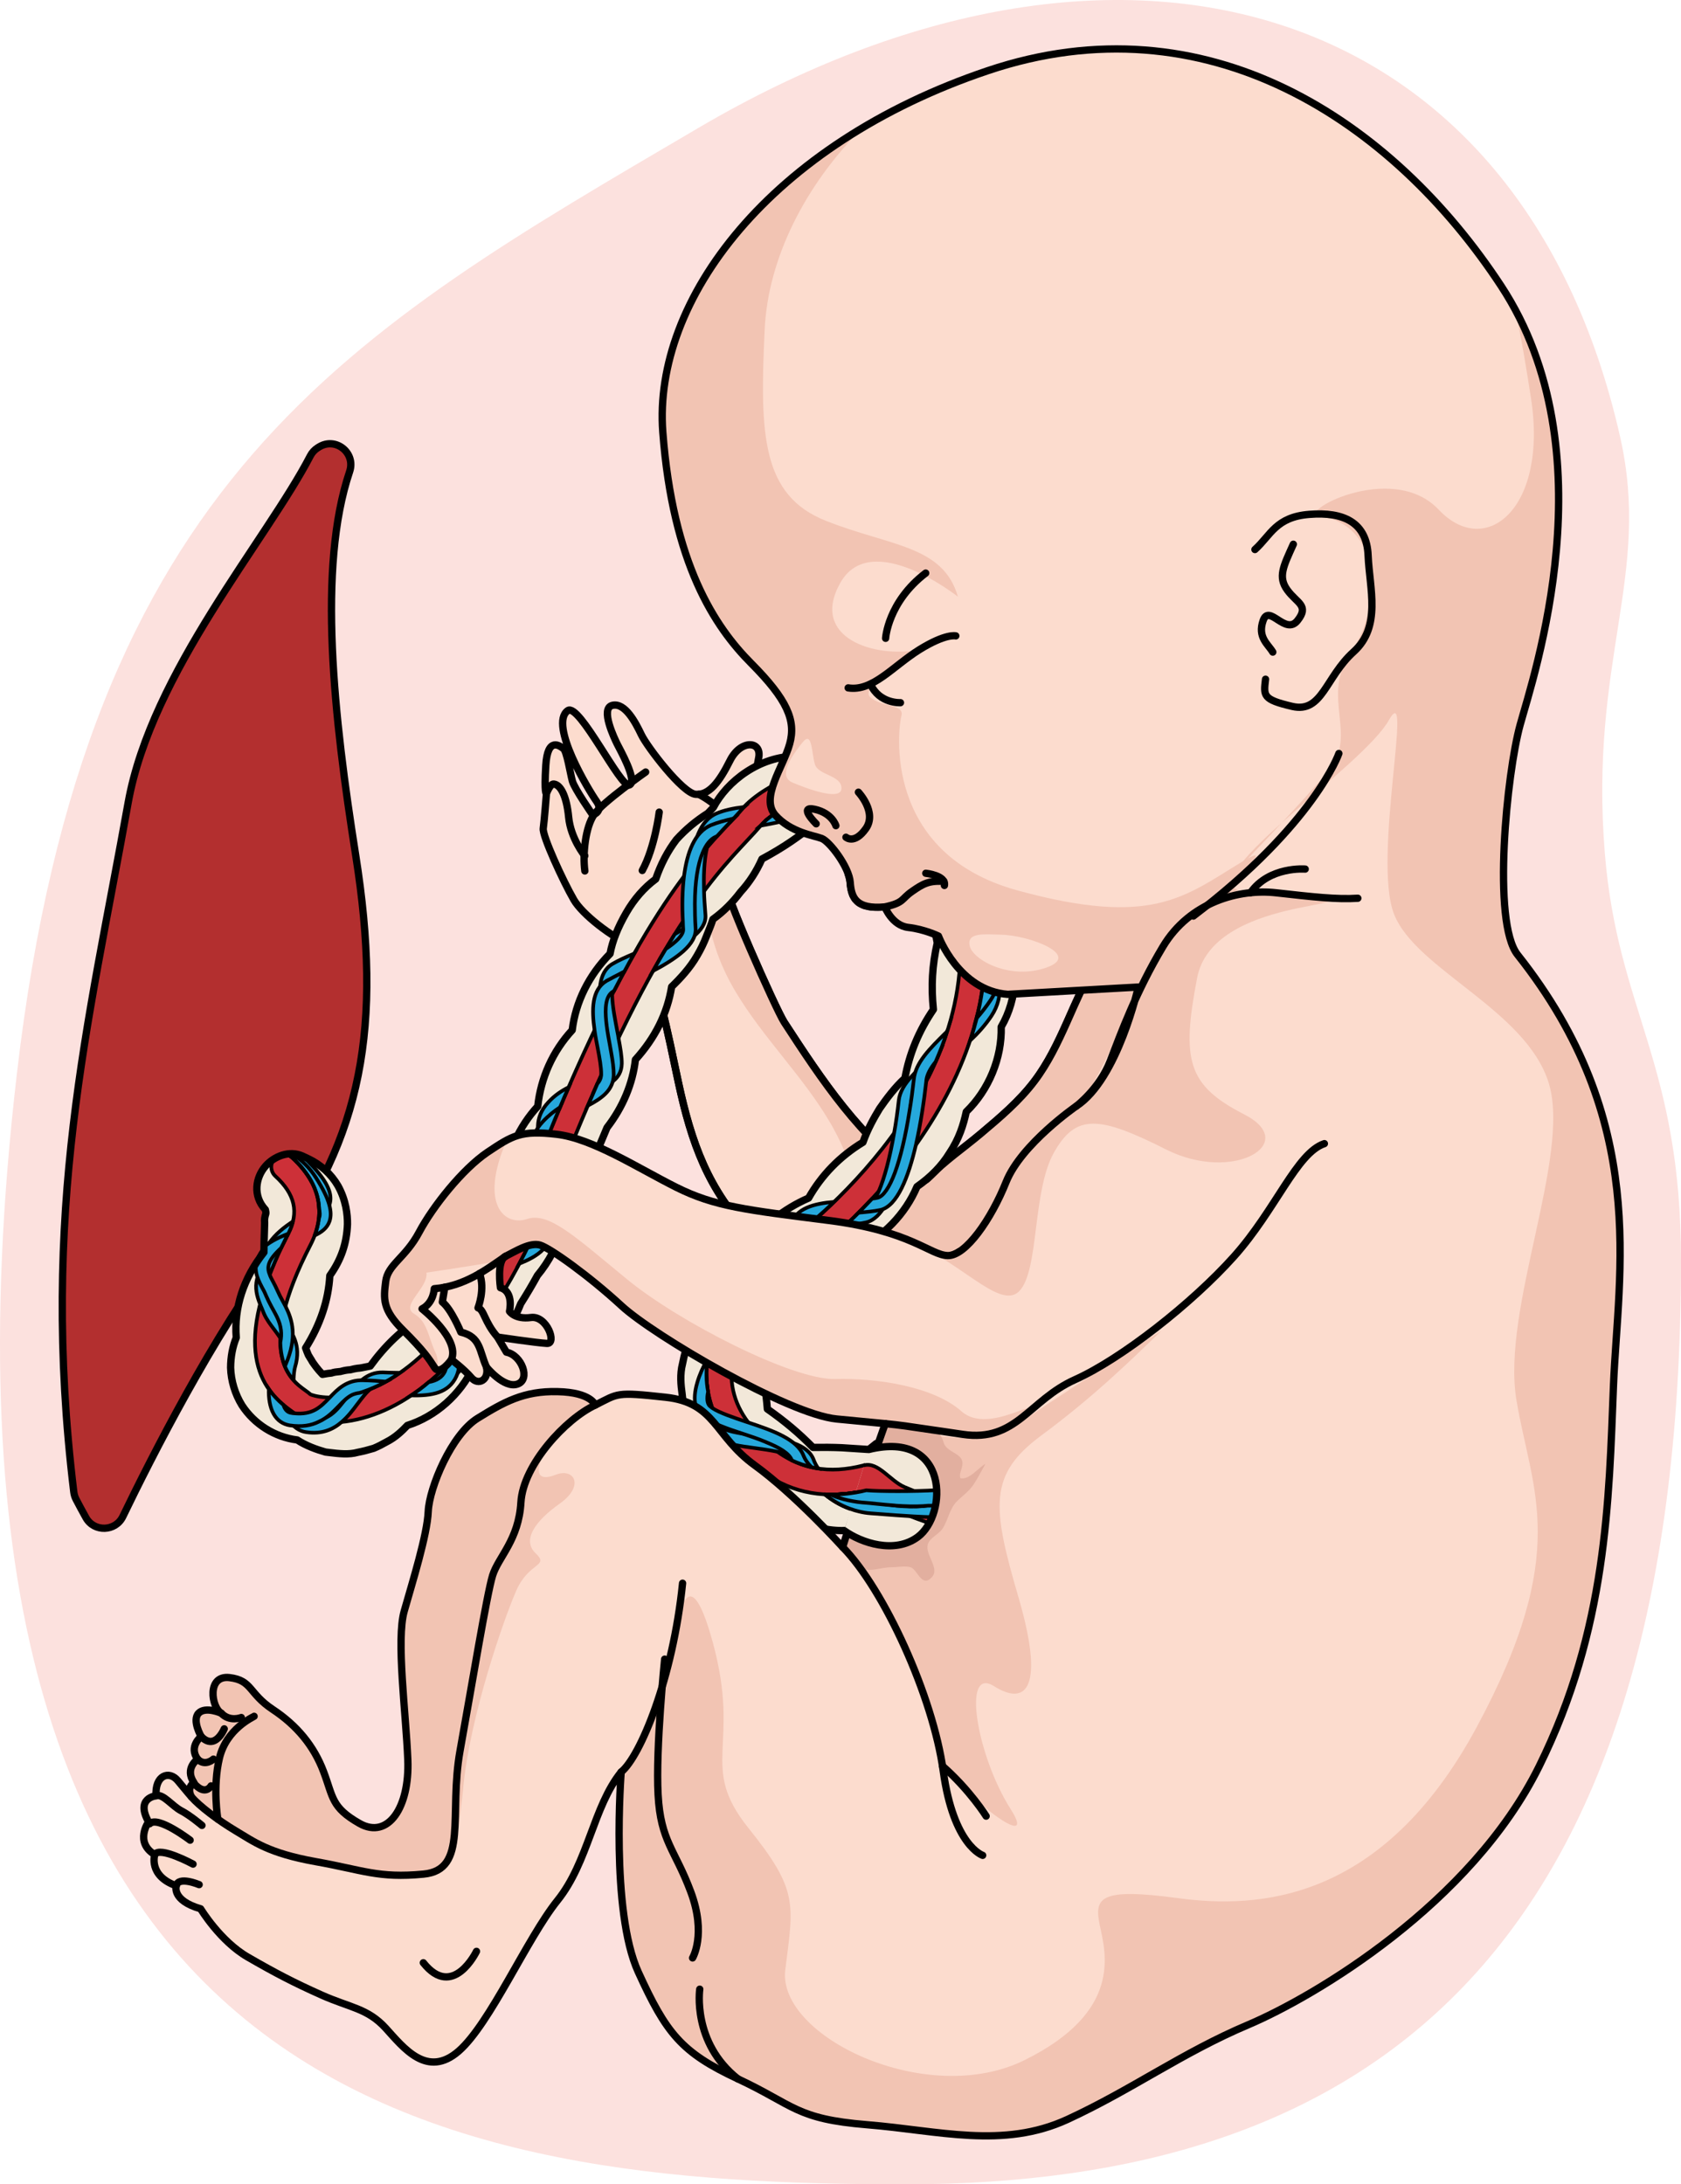
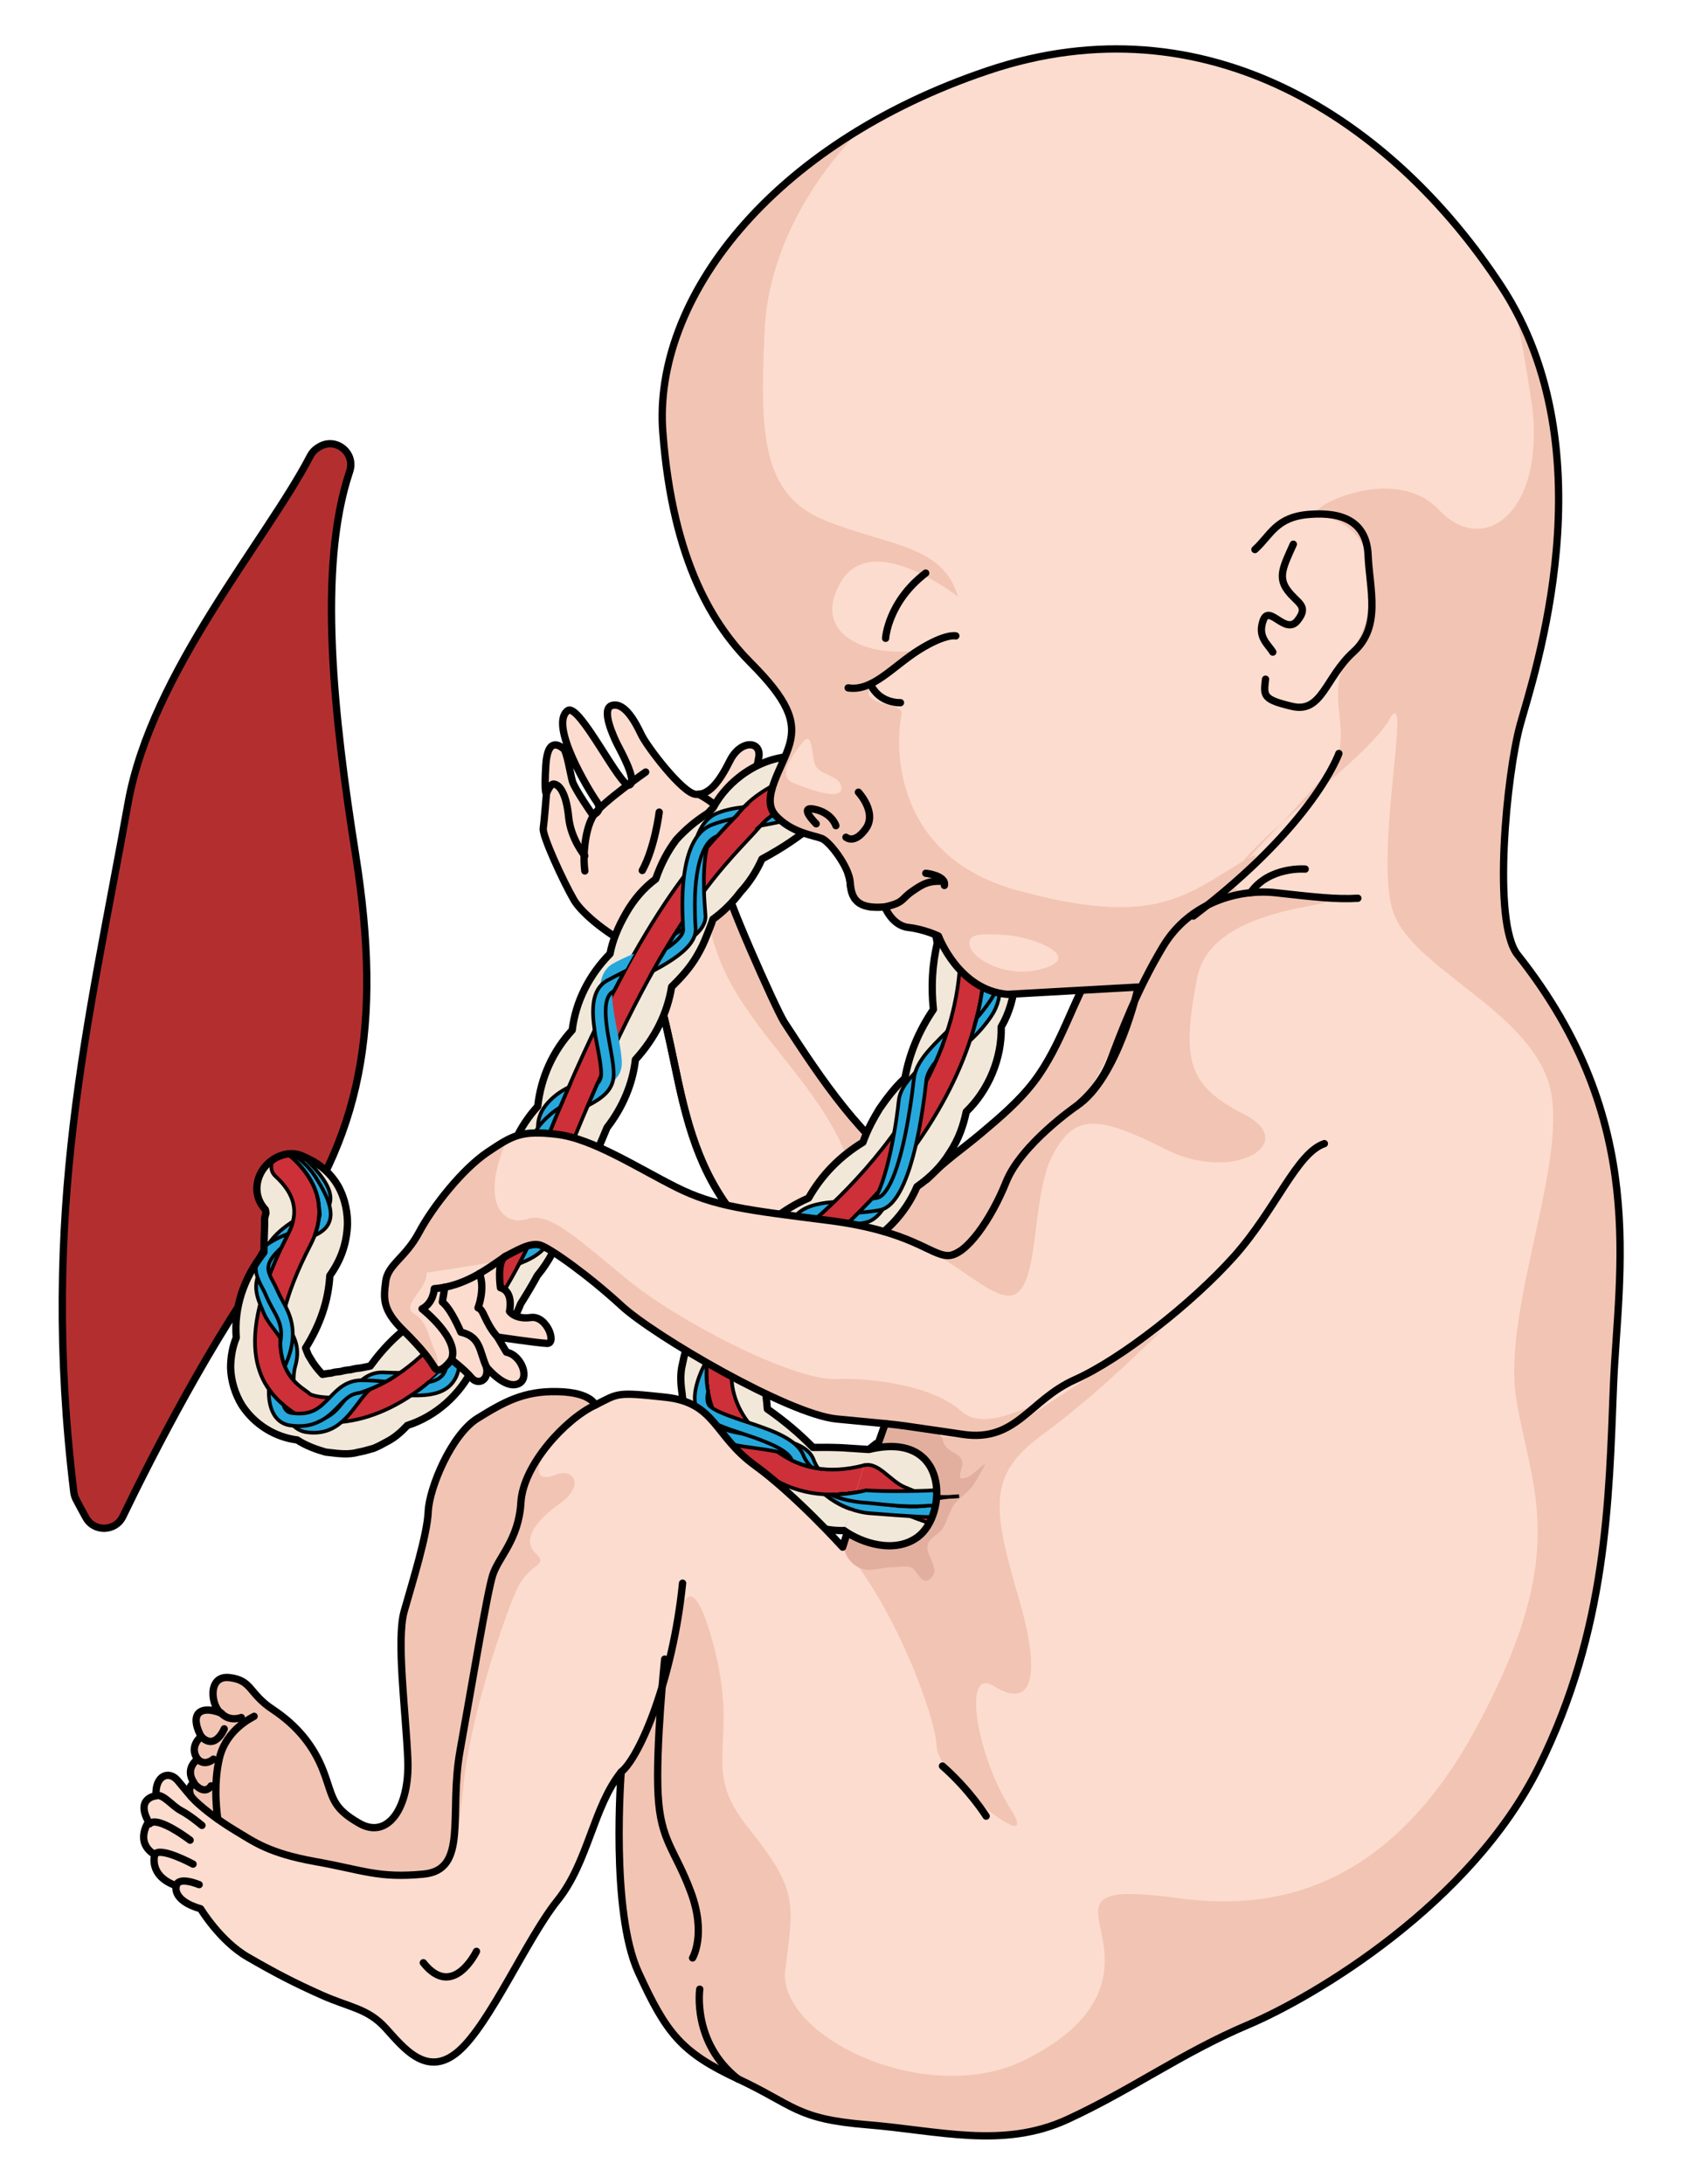
<svg xmlns="http://www.w3.org/2000/svg" version="1.1" id="Camada_1" x="0px" y="0px" width="230.323px" height="299.186px" viewBox="0 0 230.323 299.186" enable-background="new 0 0 230.323 299.186" xml:space="preserve">
  <g>
-     <path fill="#FCE1DE" d="M230.323,172.632c0,96.396-43.981,126.554-106.235,126.554S-14.323,289.727,2.323,146.974   c9.523-81.665,45.536-101.356,93.359-129.45c57.86-33.99,112.68-17.816,126.293,42.279c4.324,19.089-4.24,30.538-2.087,57.081   C221.633,138.398,230.323,145.561,230.323,172.632z" />
    <g>
      <g>
        <g>
          <path fill="#FCDCCE" stroke="#000000" stroke-linecap="round" stroke-linejoin="round" stroke-miterlimit="10" d="      M102.987,169.19c-5.992-6.211-8.253-12.674-10.041-20.956c-0.745-3.449-1.43-6.968-2.32-10.373      c-0.858-3.282-3.148-6.06-5.002-8.929c-0.278-0.43-0.566-0.955-0.365-1.425c0.113-0.264,0.357-0.444,0.591-0.61      c3.947-2.815,9.216-3.85,13.646-5.82c-0.684,0.304,6.839,17.229,7.953,18.939c5.124,7.868,10.498,16.029,18.356,21.382      c0.245,0.167,0.522,0.338,0.815,0.296c0.267-0.038,0.476-0.244,0.663-0.439c2.143-2.229,4.73-3.983,7.095-5.975      c2.637-2.22,5.298-4.466,7.373-7.219c3.692-4.896,5.285-11.053,8.462-16.299c2.302-3.803,5.438-7.098,9.122-9.585      c3.579-2.417,8.605-3.977,12.035-1.353c1.798,1.376,2.727,3.66,2.918,5.916c0.191,2.256-0.275,4.514-0.816,6.712      c-1.82,7.387-4.539,14.552-8.078,21.287c-4.346,8.271-9.47,13.256-17.59,17.879c-5.318,3.027-11.564,4.14-17.682,4.039      C121.871,176.521,109.027,175.451,102.987,169.19z" />
          <path fill="#F2C4B3" d="M159.337,122.177c-3.684,2.488-6.82,5.782-9.122,9.585c-3.176,5.246-4.769,11.403-8.462,16.299      c-2.075,2.752-4.737,4.998-7.373,7.219c-2.365,1.992-4.952,3.746-7.095,5.975c-0.187,0.195-0.395,0.4-0.663,0.439      c-0.293,0.042-0.57-0.129-0.815-0.296c-7.858-5.353-13.232-13.514-18.356-21.382c-1.114-1.71-8.637-18.635-7.953-18.939      c-0.834,0.371-1.702,0.703-2.581,1.026c-0.034,0.376-0.059,0.767-0.048,1.216c0.106,4.393,1.661,8.725,3.891,12.475      c3.801,6.39,9.299,11.646,13.039,18.071c4.188,7.193,5.331,16.092,10.518,22.531c2.069,0.156,4.046,0.232,5.808,0.262      c6.118,0.101,12.365-1.013,17.682-4.039c8.12-4.622,13.244-9.608,17.59-17.878c3.539-6.735,6.258-13.9,8.078-21.287      c0.542-2.198,1.007-4.456,0.816-6.712c-0.191-2.256-1.12-4.54-2.918-5.916C167.942,118.2,162.916,119.76,159.337,122.177z" />
          <path fill="none" stroke="#000000" stroke-linecap="round" stroke-linejoin="round" stroke-miterlimit="10" d="M102.987,169.19      c-5.992-6.211-8.253-12.674-10.041-20.956c-0.745-3.449-1.43-6.968-2.32-10.373c-0.858-3.282-3.148-6.06-5.002-8.929      c-0.278-0.43-0.566-0.955-0.365-1.425c0.113-0.264,0.357-0.444,0.591-0.61c3.947-2.815,9.216-3.85,13.646-5.82      c-0.684,0.304,6.839,17.229,7.953,18.939c5.124,7.868,10.498,16.029,18.356,21.382c0.245,0.167,0.522,0.338,0.815,0.296      c0.267-0.038,0.476-0.244,0.663-0.439c2.143-2.229,4.73-3.983,7.095-5.975c2.637-2.22,5.298-4.466,7.373-7.219      c3.692-4.896,5.285-11.053,8.462-16.299c2.302-3.803,5.438-7.098,9.122-9.585c3.579-2.417,8.605-3.977,12.035-1.353      c1.798,1.376,2.727,3.66,2.918,5.916c0.191,2.256-0.275,4.514-0.816,6.712c-1.82,7.387-4.539,14.552-8.078,21.287      c-4.346,8.271-9.47,13.256-17.59,17.879c-5.318,3.027-11.564,4.14-17.682,4.039C121.871,176.521,109.027,175.451,102.987,169.19      z" />
          <path fill="#FCDCCE" d="M98.207,123.852c0,0,2.187-3.26,1.844-7.068c-0.342-3.807,0.669-5.224,1.947-6.806      c1.278-1.582,1.484-3.828,1.952-6.177c0.466-2.348-2.471-2.555-3.938,0.394c-1.468,2.949-2.894,4.768-4.702,4.602      c-1.81-0.166-6.639-6.501-7.432-8.159c-0.792-1.658-2.234-4.434-3.971-4.027c-1.737,0.406,0.33,4.624,0.648,5.282      c0.317,0.658,2.865,5.108,1.685,5.629c-1.18,0.522-6.877-11.316-8.449-10.188c-2.634,1.887,2.94,11.017,3.943,12.431      c1.003,1.413-0.519,1.862-0.519,1.862s-2.508-3.601-2.792-4.634c-0.282-1.033-0.755-4.097-1.226-4.455      c-0.472-0.358-2.172-1.71-2.414,2.296c-0.242,4.005,0.086,3.87,0.086,3.87s-0.291,3.778-0.437,4.763      c-0.148,0.984,2.731,7.255,4.198,9.781c1.468,2.526,7.596,7.053,11.578,7.545C93.917,130.129,98.207,123.852,98.207,123.852z" />
          <path fill="none" stroke="#000000" stroke-linecap="round" stroke-linejoin="round" stroke-miterlimit="10" d="M98.207,123.852      c0,0,2.187-3.26,1.844-7.068c-0.342-3.807,0.669-5.224,1.947-6.806c1.278-1.582,1.484-3.828,1.952-6.177      c0.466-2.348-2.471-2.555-3.938,0.394c-1.468,2.949-2.894,4.768-4.702,4.602c-1.81-0.166-6.639-6.501-7.432-8.159      c-0.792-1.658-2.234-4.434-3.971-4.027c-1.737,0.406,0.33,4.624,0.648,5.282c0.317,0.658,2.865,5.108,1.685,5.629      c-1.18,0.522-6.877-11.316-8.449-10.188c-2.634,1.887,2.94,11.017,3.943,12.431c1.003,1.413-0.519,1.862-0.519,1.862      s-2.508-3.601-2.792-4.634c-0.282-1.033-0.755-4.097-1.226-4.455c-0.472-0.358-2.172-1.71-2.414,2.296      c-0.242,4.005,0.086,3.87,0.086,3.87s-0.291,3.778-0.437,4.763c-0.148,0.984,2.731,7.255,4.198,9.781      c1.118,1.923,4.935,5.005,8.452,6.584" />
          <path fill="none" stroke="#000000" stroke-linecap="round" stroke-linejoin="round" stroke-miterlimit="10" d="M74.868,108.706      c0,0,0.502-1.362,1.001-1.316c0.922,0.085,1.761,1.595,2.046,4.544c0.285,2.95,2.212,5.286,2.212,5.286" />
          <path fill="none" stroke="#000000" stroke-linecap="round" stroke-linejoin="round" stroke-miterlimit="10" d="M88.465,105.745      c0,0-5.831,4.076-7.047,5.8c-1.216,1.725-1.598,5.475-1.283,7.753" />
          <path fill="none" stroke="#000000" stroke-linecap="round" stroke-linejoin="round" stroke-miterlimit="10" d="M95.753,108.795      c0,0,2.292,1.204,2.906,2.272" />
          <path fill="none" stroke="#000000" stroke-linecap="round" stroke-linejoin="round" stroke-miterlimit="10" d="M88,119.233      c1.738-3.176,2.322-7.995,2.322-7.995" />
        </g>
        <g>
          <path fill="none" stroke="#000000" stroke-linecap="round" stroke-linejoin="round" stroke-miterlimit="10" d="M117.112,123.064      c0.024,0.037,0.052,0.065,0.074,0.093c-0.022-0.028-0.05-0.053-0.069-0.086C117.115,123.067,117.115,123.067,117.112,123.064z       M118.228,123.937c0.137,0.059,0.281,0.106,0.44,0.136C118.508,124.043,118.364,123.996,118.228,123.937z M117.596,123.573      c0.083,0.061,0.169,0.123,0.268,0.177C117.763,123.693,117.68,123.635,117.596,123.573z M120.236,124.252      c0.157-0.003,0.327-0.005,0.504-0.021C120.561,124.244,120.398,124.249,120.236,124.252z M119.006,124.159      c0.22,0.043,0.459,0.068,0.721,0.08C119.466,124.227,119.226,124.203,119.006,124.159z M116.786,122.429      c0.033,0.109,0.088,0.211,0.134,0.302C116.874,122.64,116.817,122.534,116.786,122.429z M116.196,119.677      c0.068,0.193,0.124,0.374,0.168,0.556C116.32,120.051,116.264,119.87,116.196,119.677z M116.493,120.866      c0.036,0.497,0.098,0.959,0.228,1.376c-0.133-0.415-0.205-0.88-0.243-1.369l0.002-0.007c-0.013-0.144-0.04-0.297-0.076-0.444      C116.44,120.569,116.484,120.724,116.493,120.866z M130.377,171.921c-0.017,0.003-0.035,0.006-0.049,0.016      C130.342,171.927,130.359,171.924,130.377,171.921z M130.915,171.72c-0.047,0.02-0.098,0.043-0.142,0.071      C130.817,171.763,130.868,171.74,130.915,171.72z M131.432,171.44c-0.079,0.041-0.135,0.078-0.21,0.125      C131.299,171.515,131.353,171.482,131.432,171.44z" />
          <path fill-rule="evenodd" clip-rule="evenodd" fill="#B32F2F" stroke="#000000" stroke-linecap="round" stroke-linejoin="round" stroke-miterlimit="10" d="      M48.733,117.125c-2.975-18.832-5.274-39.362-0.827-52.541c0.862-2.556-1.916-4.784-4.205-3.356      c-0.056,0.035-0.112,0.07-0.168,0.105c-0.434,0.272-0.784,0.655-1.02,1.11c-5.909,11.425-21.757,29.647-24.956,47.508      c-5.447,30.417-12.114,55.899-7.449,94.398c0.043,0.357,0.151,0.712,0.318,1.031c0.438,0.838,0.887,1.671,1.348,2.497      c1.122,2.012,4.057,1.91,5.059-0.164c3.922-8.119,12.368-24.747,20.976-36.215C49.581,155.811,52.45,140.664,48.733,117.125z" />
          <path fill="#F2E8D9" d="M137.186,140.652c0.102,4.246-1.7,8.637-4.792,11.621c-0.387,1.778-0.964,3.695-2.319,5.71      c-1.032,1.676-2.527,3.221-4.429,4.559c-1.6,3.763-4.653,6.91-8.458,8.694c-1.025,1.717-2.368,3.242-3.987,4.548      c-1.237,0.981-2.517,1.698-3.428,2.15c-1.112,1.22-2.103,2.407-2.948,3.534c-0.633,1.091-1.312,2.128-2.006,3.085      c-0.238,0.425-0.492,0.93-0.727,1.455l0.075,0.386c0.432,2.273,0.773,4.099,0.979,6.598c2.404,1.691,4.313,3.3,6.249,5.261      c1.434-0.016,2.717-0.012,3.936,0.038l3.712,0.244c0.021-0.019,0.042-0.027,0.063-0.046l0.963-0.769l0.854,0.888      c0.859,1.269,1.785,2.572,2.797,3.791c0.751,0.921,1.556,1.796,2.426,2.585l1.551,1.415l-2.03,0.538      c-1.193,0.312-2.268,0.512-3.327,0.603c-2.06,1.448-4.907,2.233-7.513,2.092l-0.299-0.02c-2.445-0.161-4.832-1.039-6.781-2.49      c-4.949-0.636-9.439-4.439-10.851-9.191c-0.376-0.386-0.729-0.8-1.072-1.233c-0.414-0.558-0.718-1.119-1.021-1.7      c-0.612-1.203-1.237-2.526-1.336-4.076c-0.172-1.194-0.325-2.677,0.051-4.126c0.224-1.118,0.515-2.341,1.169-3.451      c-0.063-4.834,2.957-9.777,7.33-11.955c1.222-1.814,2.41-3.119,4.081-4.462c1.408-1.14,2.983-2.089,4.696-2.828      c1.78-3.15,4.285-5.722,7.447-7.648c0.641-1.822,1.547-3.406,2.277-4.601c0.919-1.323,2.096-2.919,3.471-4.171      c0.623-3.387,1.898-6.47,3.906-9.414c-0.33-3.208-0.164-6.044,0.529-9.115c-0.052-0.284-0.103-0.568-0.164-0.852      c-1.377-2.686-2.285-5.341-2.851-8.305c-2.405-1.832-4.317-3.691-6.283-6.105c-2.911-0.231-4.985-0.548-7.54-1.017      c-2.106,1.706-4.125,3.146-7.179,4.79c-0.753,1.694-1.734,3.213-2.932,4.508c-1.109,1.47-2.363,2.721-3.783,3.74      c-0.201,0.618-0.441,1.213-0.68,1.809l-0.204,0.508c-0.339,0.89-0.769,1.793-1.277,2.652c-0.985,1.719-2.353,3.173-3.498,4.28      c-0.591,3.649-2.254,7.007-4.966,9.986c-0.362,3.223-1.711,6.512-3.889,9.305l-0.975,2.331c-0.545,2.8-1.689,5.421-3.335,7.598      c-0.608,1.333-1.237,2.665-1.885,3.985c-0.585,2.197-1.766,4.454-3.343,6.345c-0.66,1.209-1.451,2.56-2.288,3.868      c-1.073,2.756-2.816,5.177-5.051,7.014c-0.467,0.561-0.944,1.101-1.421,1.64c-1.823,3.809-5.175,6.775-9.054,8.004      c-0.722,0.764-1.622,1.647-2.855,2.268c-0.53,0.296-1.133,0.617-1.761,0.876c-0.787,0.239-1.471,0.414-2.171,0.549      c-1.225,0.351-2.647,0.177-3.9,0.024l-0.537-0.065c-1.23-0.341-2.699-0.869-3.88-1.658c-3.042-0.37-5.853-2.128-7.566-4.736      c-0.95-1.546-1.502-3.366-1.554-5.163c0.008-1.493,0.28-2.888,0.771-4.108c-0.321-4.12,0.997-8.152,3.795-11.686      c0.008-1.041,0.042-2.012,0.064-2.812c0.011-0.48,0.029-0.9,0.031-1.241c-0.049-0.474,0.045-0.839,0.136-1.153      c0.05-0.147,0.064-0.206-0.014-0.542l-0.023-0.102c-1.76-1.9-1.344-4.418,0.042-5.98c0.66-0.748,1.602-1.348,2.629-1.571      c0.315-0.08,0.639-0.119,0.969-0.107c0.07-0.005,0.13-0.001,0.2,0.003c0.399,0.026,0.795,0.112,1.184,0.278      c0.019,0.011,0.039,0.012,0.059,0.024l0.816,0.394c1.692,0.793,3.129,2.11,4.057,3.694c1.103,1.977,1.314,3.945,1.298,5.257      c-0.093,2.629-0.861,4.864-2.417,7.047c-0.193,3.395-1.314,6.728-3.317,9.914c0.125,0.379,0.264,0.709,0.377,0.977l0.244,0.407      c0.128,0.189,0.228,0.346,0.307,0.511c0.247,0.357,0.658,0.965,1.38,1.714c0.101-0.013,0.202-0.027,0.304-0.05      c0.324-0.059,0.628-0.099,0.92-0.12c0.379-0.136,0.712-0.164,0.974-0.187c0.222-0.026,0.353-0.037,0.477-0.089      c0.428-0.112,0.752-0.161,1.124-0.177c0.438-0.111,0.713-0.174,0.996-0.205c0.393-0.024,0.728-0.102,1.074-0.17      c0.213-0.046,0.448-0.101,0.681-0.136c2.007-2.785,4.326-4.987,7.056-6.722c1.242-3.486,3.261-6.46,6.015-8.875      c0.828-3.754,2.602-7.105,5.131-9.755c0.601-3.969,2.236-7.49,4.74-10.221c0.44-3.95,2.07-7.55,4.725-10.443      c0.463-3.848,2.289-7.536,5.187-10.462c0.326-1.762,1.058-3.598,2.213-5.607c1.086-1.883,2.451-3.437,4.042-4.625      c0.695-2.029,1.646-3.851,2.841-5.405c1.264-1.39,2.695-2.589,4.316-3.615l0.151-0.16c0.195-0.218,0.389-0.425,0.592-0.623      c1.869-3.575,6.326-7.05,11.445-7.024c2.358-1.258,5.115-1.738,7.615-1.344c0.675,0.105,1.349,0.209,1.978,0.401      c0.685,0.245,1.29,0.496,1.864,0.764c1.2,0.49,2.179,1.306,2.984,2.02c4.629,1.086,8.643,4.958,9.935,9.542      c3.344,3.096,5.102,8.062,4.435,12.578C139.742,131.65,139.421,136.84,137.186,140.652z" />
          <g>
            <g>
              <path fill="#CD3038" d="M130.001,199.197c-5.211,3.045-11.229,5.876-17.167,5.486c-4.54-0.298-9.008-2.466-13.029-7.761        c-3.246-4.282-3.876-9.334-1.855-14.623c2.237-5.826,7.539-11.029,9.488-11.864c0.269-0.123,22.656-16.119,24.097-38.052        c0.157-2.385,0.059-4.866-0.347-7.378c-1.453-9.155-5.121-14.637-10.885-16.289c-6.483-1.849-13.89,1.833-16.018,4.319        c-0.573,0.644-1.189,1.315-1.9,2.07c-5.013,5.363-13.4,14.352-26.041,46.583c-9.392,23.976-20.037,31.023-27.304,32.72        c-4.549,1.054-7.827,0.007-8.82-0.9c-0.085-0.076-0.239-0.176-0.411-0.297c-2.316-1.665-4.733-4.23-4.867-9.059        c-0.016-1.124,0.068-2.401,0.339-3.796c0.459-2.565,1.452-5.617,3.185-9.271c0.129-0.292,0.269-0.584,0.419-0.885        c0.186-0.399,0.394-0.806,0.601-1.213c0.01-0.009,0.012-0.029,0.023-0.039c0.287-0.562,0.504-1.109,0.619-1.643l0.01,0.001        c0.556-2.208-0.234-4.224-2.408-6.211c-0.69-0.636-0.749-1.713-0.111-2.422c0.043-0.047,0.086-0.085,0.118-0.122        c0.192-0.168,0.41-0.284,0.644-0.349c0.573-0.173,1.216-0.05,1.669,0.37c1.134,1.047,2.014,2.137,2.621,3.279        c0.5,0.935,0.828,1.888,0.963,2.879c0.051,0.284,0.073,0.566,0.084,0.857c0.034,0.403,0.016,0.823-0.031,1.231l-0.007,0.11        c-0.09,0.756-0.28,1.525-0.572,2.298c-0.158,0.43-0.347,0.859-0.576,1.295c-0.468,0.881-0.866,1.747-1.239,2.544        c-0.185,0.379-0.319,0.731-0.481,1.071c-0.167,0.4-0.322,0.771-0.487,1.15c-0.363,0.938-0.67,1.81-0.904,2.617        c-2.755,8.828,0.854,11.401,2.375,12.503c0.305,0.23,0.575,0.408,0.743,0.58c0.26,0.158,3.018,1.04,7.086-0.316        c6.126-2.023,15.177-8.904,23.532-30.212c12.883-32.866,21.56-42.147,26.735-47.69c0.658-0.708,1.272-1.359,1.792-1.956        c3.092-3.595,11.842-7.57,19.565-5.379c4.918,1.405,11.231,5.839,13.321,19.034c4.143,26.318-22.409,47.282-25.877,49.119        l0.029,0.022c-0.945,0.509-6.853,5.773-8.23,12.086c-0.72,3.33-0.03,6.402,2.035,9.143        c7.617,10.061,16.872,6.621,25.743,1.411c0.814-0.488,1.868-0.218,2.336,0.594        C131.083,197.674,130.805,198.708,130.001,199.197z" />
            </g>
            <g>
              <path fill="#26A8DC" d="M45.265,164.485c-0.023,0.199-0.075,0.386-0.147,0.562c-0.226,0.687-0.732,1.234-1.376,1.723        l-0.001,0.01c-0.021,0.009-0.032,0.028-0.053,0.037c0.047-0.408,0.065-0.828,0.031-1.231c-0.009-0.161-0.02-0.312-0.03-0.463        c-0.011-0.141-0.032-0.273-0.054-0.404c0.079-0.135,0.118-0.273,0.138-0.422c0.07-0.597-0.289-1.402-1.093-2.437        c-0.616-1.143-1.486-2.242-2.63-3.29c-0.283-0.269-0.654-0.414-1.023-0.438c0.315-0.08,0.639-0.119,0.969-0.107        c0.07-0.005,0.13-0.001,0.2,0.003c0.399,0.026,0.795,0.112,1.184,0.278c0.276,0.229,0.54,0.466,0.804,0.734        C44.487,161.378,45.439,163.054,45.265,164.485z" />
            </g>
            <g>
              <path fill="none" stroke="#000000" stroke-width="0.5" stroke-linecap="round" stroke-linejoin="round" stroke-miterlimit="10" d="        M45.265,164.485c-0.023,0.199-0.075,0.386-0.147,0.562c-0.226,0.687-0.732,1.234-1.376,1.723l-0.001,0.01        c-0.021,0.009-0.032,0.028-0.053,0.037c0.047-0.408,0.065-0.828,0.031-1.231c-0.009-0.161-0.02-0.312-0.03-0.463        c-0.011-0.141-0.032-0.273-0.054-0.404c0.079-0.135,0.118-0.273,0.138-0.422c0.07-0.597-0.289-1.402-1.093-2.437        c-0.616-1.143-1.486-2.242-2.63-3.29c-0.283-0.269-0.654-0.414-1.023-0.438c0.315-0.08,0.639-0.119,0.969-0.107        c0.07-0.005,0.13-0.001,0.2,0.003c0.399,0.026,0.795,0.112,1.184,0.278c0.276,0.229,0.54,0.466,0.804,0.734        C44.487,161.378,45.439,163.054,45.265,164.485z" />
            </g>
            <g>
              <path fill="#26A8DC" d="M45.152,167.274c-0.323,0.941-1.092,1.512-2.042,1.95c0.292-0.773,0.482-1.542,0.572-2.298        c0.023-0.048,0.047-0.097,0.06-0.146l0.001-0.01c0.11-0.303,0.096-0.705-0.023-1.184c-0.009-0.161-0.02-0.312-0.03-0.463        c-0.011-0.141-0.032-0.273-0.054-0.404c-0.136-0.981-0.464-1.935-0.955-2.859c-0.616-1.143-1.486-2.242-2.63-3.29        c-0.283-0.269-0.654-0.414-1.023-0.438c0.315-0.08,0.639-0.119,0.969-0.107c1.27,0.805,2.402,1.882,3.292,3.283        c0.954,1.496,1.555,2.718,1.829,3.738C45.361,165.925,45.364,166.646,45.152,167.274z" />
            </g>
            <g>
              <path fill="none" stroke="#000000" stroke-width="0.5" stroke-linecap="round" stroke-linejoin="round" stroke-miterlimit="10" d="        M45.152,167.274c-0.323,0.941-1.092,1.512-2.042,1.95c0.292-0.773,0.482-1.542,0.572-2.298        c0.023-0.048,0.047-0.097,0.06-0.146l0.001-0.01c0.11-0.303,0.096-0.705-0.023-1.184c-0.009-0.161-0.02-0.312-0.03-0.463        c-0.011-0.141-0.032-0.273-0.054-0.404c-0.136-0.981-0.464-1.935-0.955-2.859c-0.616-1.143-1.486-2.242-2.63-3.29        c-0.283-0.269-0.654-0.414-1.023-0.438c0.315-0.08,0.639-0.119,0.969-0.107c1.27,0.805,2.402,1.882,3.292,3.283        c0.954,1.496,1.555,2.718,1.829,3.738C45.361,165.925,45.364,166.646,45.152,167.274z" />
            </g>
            <g>
              <path fill="none" stroke="#000000" stroke-width="0.5" stroke-miterlimit="10" d="M112.824,204.675        c-4.524-0.297-8.997-2.449-13.021-7.763c-3.232-4.27-3.87-9.324-1.845-14.613c2.227-5.816,7.525-11.022,9.489-11.856        l-0.001-0.002c0.286-0.146,27.773-19.795,23.737-45.428c-1.443-9.169-5.103-14.651-10.879-16.294        c-6.494-1.845-13.883,1.83-16.024,4.316c-0.555,0.645-1.182,1.316-1.883,2.065c-5.02,5.369-13.422,14.356-26.057,46.6        c-9.394,23.969-20.036,31.012-27.31,32.703c-4.551,1.052-7.818,0.016-8.808-0.894c-0.096-0.087-0.242-0.183-0.414-0.306        c-4.025-2.884-8.436-8.534-0.307-24.26c1.49-2.881,0.927-5.375-1.771-7.848c-0.697-0.64-0.744-1.722-0.105-2.419        c0.639-0.695,1.722-0.742,2.418-0.105c3.85,3.529,4.714,7.659,2.498,11.942c-7.71,14.914-2.647,18.541-0.741,19.906        c0.307,0.219,0.557,0.405,0.731,0.564c0.28,0.159,3.023,1.047,7.1-0.304c6.121-2.03,15.17-8.921,23.521-30.229        c12.875-32.852,21.557-42.139,26.744-47.687c0.665-0.711,1.262-1.349,1.789-1.962c3.091-3.591,11.836-7.566,19.554-5.375        c4.931,1.405,11.244,5.849,13.324,19.054c4.14,26.299-22.398,47.274-25.858,49.096l0.01,0.027        c-0.937,0.503-6.839,5.784-8.216,12.08c-0.729,3.335-0.047,6.418,2.03,9.16c7.61,10.05,16.865,6.611,25.732,1.396        c0.815-0.48,1.863-0.206,2.343,0.607c0.479,0.815,0.208,1.863-0.607,2.343C124.795,202.254,118.766,205.065,112.824,204.675z" />
            </g>
            <g>
              <path fill="#CD3038" d="M104.116,196.699c0.79,0.853,1.591,1.546,2.42,2.149c-0.971-0.201-2.057-0.364-3.078-0.499        c-0.997-0.134-1.995-0.268-2.897-0.465c-0.254-0.314-0.507-0.628-0.76-0.964c-0.314-0.433-0.629-0.865-0.875-1.293        c1.109,0.53,2.966,0.79,4.758,1.022C103.822,196.657,103.979,196.69,104.116,196.699z" />
              <path fill="#CD3038" d="M107.443,170.436c0.024-0.021,0.239-0.167,0.648-0.46c-0.162,0.721-0.314,1.649-0.473,2.667        c-0.115,0.702-0.231,1.426-0.371,2.171c-0.635,0.599-1.417,1.371-2.211,2.325c0.404-1.62,0.68-3.386,0.908-4.766        c0.071-0.384,0.118-0.747,0.163-1.087C106.638,170.863,107.09,170.595,107.443,170.436z" />
              <path fill="#CD3038" d="M122.511,155.166c0.776-1.024,1.512-2.119,2.225-3.238c-0.331,2.608-0.787,5.368-1.428,7.819        c-0.972,1.217-1.964,2.387-2.926,3.467C121.189,161.368,121.919,158.604,122.511,155.166z" />
              <path fill="#CD3038" d="M38.706,180.783c-0.175,0.926-0.276,1.766-0.28,2.52c-0.271-0.407-0.564-0.815-0.88-1.225        c-0.505-0.673-1.033-1.348-1.39-2.172l-0.255-0.634c-0.1-0.213-0.178-0.423-0.257-0.612c0.218-0.877,0.508-1.819,0.847-2.803        c-0.084,0.589,0.153,1.153,0.51,1.978l0.752,1.422C37.949,179.773,38.305,180.277,38.706,180.783z" />
              <path fill="#CD3038" d="M50.8,190.223c-0.602,0.463-1.154,1.205-1.854,2.119c-0.602,0.807-1.277,1.7-2.126,2.422        c-1.865,0.197-3.432,0.026-4.577-0.301c2.696,0.383,3.901-1.253,5.33-3.149c0.049-0.043,0.076-0.109,0.102-0.153        c0.601-0.098,1.252-0.261,1.953-0.489C50.003,190.536,50.4,190.402,50.8,190.223z" />
              <path fill="#CD3038" d="M62.23,185.783c0.403-0.911,0.27-2.361,0.121-3.925c-0.022-0.367-0.066-0.736-0.086-1.126        c0.526-0.697,1.078-1.439,1.632-2.225c-0.046,1.049,0.065,2.131,0.156,3.189c0.068,0.714,0.137,1.404,0.162,2.069        c-0.795,0.954-1.562,1.841-2.323,2.637C62.017,186.226,62.123,186.005,62.23,185.783z" />
              <path fill="#CD3038" d="M76.949,160.154c-0.194,0.513-0.41,1.025-0.604,1.538c-0.247,0.624-0.492,1.225-0.715,1.828        c0.062-1.985-0.492-3.645-1.07-5.284c-0.076-0.234-0.151-0.491-0.227-0.724c0.357-0.915,0.738-1.827,1.092-2.695        c0.086,0.783,0.367,1.716,0.773,2.864C76.466,158.452,76.733,159.27,76.949,160.154z" />
              <path fill="#CD3038" d="M84.74,142.165c-0.424,0.887-0.851,1.819-1.302,2.773c-0.056-0.896-0.28-2.008-0.521-3.213        c-0.173-0.857-0.343-1.738-0.47-2.592c0.477-0.998,0.951-1.95,1.424-2.879c0.034,1.58,0.431,3.527,0.736,5.148        C84.659,141.657,84.711,141.911,84.74,142.165z" />
              <path fill="#CD3038" d="M96.465,122.079c-0.524,0.675-1.053,1.418-1.585,2.206c-0.128-1.54-0.242-3.629-0.108-5.656        c0.749-0.957,1.466-1.779,2.112-2.56C96.443,117.893,96.408,120.178,96.465,122.079z" />
              <path fill="#CD3038" d="M127.619,109.102c-2.522-2.338-5.579-2.447-7.704-2.13c-1.501,0.222-2.838,0.729-3.833,1.258        c-1.053,0.022-2.114,0.158-3.135,0.389c0.918-1.449,3.827-2.905,6.714-3.332c0.23-0.031,0.484-0.06,0.713-0.067l0.023,0.002        c0.27,0.064,0.563,0.128,0.855,0.216C123.27,106.026,125.51,107.088,127.619,109.102z" />
              <path fill="#CD3038" d="M134.878,132.973c-0.605-1.937-1.892-3.92-3.42-5.736c-0.043-0.735-0.153-1.496-0.265-2.236        c-0.05-0.278-0.08-0.531-0.153-0.811c1.67,1.734,3,3.422,3.947,5.016C135.018,130.49,134.981,131.746,134.878,132.973z" />
            </g>
            <g>
              <path fill="#26A8DC" d="M127.126,206.203c0.009,0.011-0.001,0.02-0.002,0.03c-0.079,0.596-0.203,1.099-0.351,1.531        c-2.726,0.151-6.187-0.397-7.435-0.479c-0.589-0.039-1.134-0.124-1.647-0.258c-0.434-0.099-0.847-0.226-1.218-0.371        c-1.322-0.468-2.459-1.164-3.439-1.96c0.26,0.007,0.52,0.014,0.78,0.021c0.401-0.004,0.792-0.008,1.185-0.042        c0.14-0.001,0.281-0.012,0.422-0.022c0.201-0.017,0.393-0.034,0.595-0.061l0.01,0.001c0.329,0.182,0.68,0.325,1.032,0.459        c0.362,0.134,0.814,0.274,1.326,0.408c1.172,0.308,2.677,0.587,4.2,0.747c0.039,0.013,0.089,0.016,0.139,0.019        c1.314,0.136,2.634,0.183,3.764,0.057C126.711,206.266,126.923,206.24,127.126,206.203z" />
              <path fill="#26A8DC" d="M111.494,199.974c0.136,0.375,0.34,0.754,0.61,1.161c-0.747-0.118-1.491-0.281-2.227-0.558        c-0.309-0.867-1.671-1.368-3.317-1.728c0,0,0,0-0.023-0.001c-0.971-0.201-2.057-0.364-3.078-0.499        c-0.997-0.134-1.995-0.268-2.897-0.465c-1.445-0.278-2.654-0.677-3.432-1.369c-1.897-1.748-0.843-5.956-0.465-7.188        c0.032-0.135,0.086-0.269,0.142-0.425c0.085,1.492,0.378,2.952,0.927,4.337c0.001,1.029,0.231,1.707,0.555,2.003        c0.173,0.148,0.37,0.276,0.638,0.385c1.109,0.53,2.966,0.79,4.758,1.022c0.137,0.009,0.294,0.042,0.431,0.051        C107.402,197.167,110.66,197.701,111.494,199.974z" />
              <path fill="#26A8DC" d="M112.764,166.029c-0.731,0.684-1.411,1.28-2.017,1.811c-1.36,0.162-2.231,0.54-2.471,1.415        c-0.059,0.202-0.121,0.449-0.184,0.72c-0.162,0.721-0.314,1.649-0.473,2.667c-0.115,0.702-0.231,1.426-0.371,2.171        c-0.731,4.16-1.861,8.476-4.752,8.973c-0.578,0.099-1.229,0.605-1.849,1.342c0.248-0.99,0.608-1.949,1.058-2.881        c0.165-0.08,0.328-0.115,0.513-0.149c1.318-0.211,2.197-2.462,2.819-4.96c0.404-1.62,0.68-3.386,0.908-4.766        c0.071-0.384,0.118-0.747,0.163-1.087c0.179-0.994,0.326-1.831,0.506-2.482C107.298,166.379,110.018,166.054,112.764,166.029z        " />
              <path fill="#26A8DC" d="M128.495,144.148c0.121-0.106,0.242-0.212,0.387-0.317c-0.518,1.27-1.08,2.513-1.686,3.731        c-1.291,1.196-2.234,2.323-2.347,3.345c-0.045,0.34-0.09,0.68-0.113,1.022c-0.331,2.608-0.787,5.368-1.428,7.819        c-1.018,4.004-2.484,7.178-4.621,7.678c-0.813,0.198-1.733,0.275-2.694,0.28c0.634-0.599,1.294-1.242,1.955-1.907        c0.113,0.007,0.23-0.031,0.346-0.046c0.719-0.158,1.418-1.05,2.088-2.538c0.807-1.845,1.537-4.61,2.13-8.047        c0.251-1.378,0.464-2.874,0.636-4.463C123.411,148.434,125.758,146.461,128.495,144.148z" />
              <path fill="#26A8DC" d="M38.896,181.024c1.096,1.421,2.442,3.202,1.536,6.207c-0.117,0.381-0.183,1.04-0.209,1.793        c-0.533-0.584-1.053-1.373-1.394-2.447c0.39-1.415,0.112-2.394-0.402-3.274c-0.271-0.407-0.564-0.815-0.88-1.225        c-0.505-0.673-1.033-1.348-1.39-2.172l-0.255-0.634c-0.1-0.213-0.178-0.423-0.257-0.612c-0.943-2.349-1.043-4.322,2.519-7.701        c0.172-0.172,0.364-0.319,0.582-0.511c-0.795,1.663-1.445,3.198-1.973,4.627c-0.156,0.287-0.241,0.533-0.28,0.782        c-0.084,0.589,0.153,1.153,0.51,1.978l0.752,1.422c0.195,0.515,0.551,1.019,0.952,1.526        C38.77,180.856,38.832,180.952,38.896,181.024z" />
              <path fill="#26A8DC" d="M54.786,188.038c-0.983,0.69-1.934,1.245-2.856,1.688l-0.022-0.001        c-0.393,0.066-0.724,0.227-1.061,0.479c-0.023-0.001-0.024,0.021-0.047,0.02c-0.602,0.463-1.154,1.205-1.854,2.119        c-0.602,0.807-1.277,1.7-2.126,2.422c-1.165,1.021-2.698,1.72-4.871,1.395c-0.929-0.13-1.739-0.686-2.297-1.592        c-0.372-0.596-0.643-1.346-0.843-2.136c0.325,0.273,0.675,0.524,1.001,0.774c0.175,0.126,0.328,0.228,0.415,0.302        c0.301,0.294,0.831,0.581,1.547,0.81c0.023,0.001,0.023,0.001,0.023,0.001c0.132,0.078,0.265,0.132,0.402,0.141        c0.023,0.002,0.023,0.002,0.046,0.003c2.696,0.383,3.901-1.253,5.33-3.149c0.049-0.043,0.076-0.109,0.102-0.153        c1.228-1.634,2.523-3.242,4.806-3.183l0.821,0.031C53.827,188.02,54.329,188.03,54.786,188.038z" />
              <path fill="#26A8DC" d="M68.916,169.985c-0.474,0.953-0.968,1.858-1.437,2.718c-0.309,0.186-0.619,0.371-0.931,0.602        c-2.015,1.423-2.593,3.26-2.651,5.2c-0.046,1.049,0.065,2.131,0.156,3.189c0.068,0.714,0.137,1.404,0.162,2.069        c0.025,1.008-0.059,1.94-0.432,2.739c-1.04,2.264-2.873,3.013-5.518,3.227c0.942-0.761,1.913-1.612,2.891-2.577        c0.264-0.188,0.484-0.403,0.686-0.686c0.001-0.023,0.025-0.044,0.05-0.065c0.125-0.175,0.232-0.396,0.338-0.618        c0.403-0.911,0.27-2.361,0.121-3.925c-0.022-0.367-0.066-0.736-0.086-1.126c-0.263-2.967-0.152-6.39,3.301-8.817        C66.741,171.077,67.877,170.488,68.916,169.985z" />
              <path fill="#26A8DC" d="M77.296,164.27c-0.337,3.729-2.316,4.97-4.718,6.025c0.421-0.841,0.821-1.707,1.224-2.618        c1.03-0.71,1.621-1.7,1.789-3.565l0.039-0.592c0.062-1.985-0.492-3.645-1.07-5.284c-0.076-0.234-0.151-0.491-0.227-0.724        c-0.745-2.244-1.197-4.401,0.795-6.534c0.839-0.928,1.819-1.573,2.788-2.058c-0.429,0.955-0.838,1.958-1.269,2.958        c-0.097,0.085-0.194,0.17-0.269,0.256c-0.811,0.862-1.049,1.692-0.954,2.682c0.086,0.783,0.367,1.716,0.773,2.864        c0.269,0.772,0.536,1.59,0.752,2.474C77.256,161.409,77.442,162.747,77.296,164.27z" />
              <path fill="#26A8DC" d="M84.74,142.165c0.255,1.343,0.471,2.592,0.454,3.529c-0.052,2.192-1.864,2.964-3.738,3.642        c0.349-0.778,0.673-1.534,1.018-2.266c0.689-0.389,0.989-0.781,1.008-1.421c0.013-0.205-0.015-0.458-0.044-0.711        c-0.056-0.896-0.28-2.008-0.521-3.213c-0.173-0.857-0.343-1.738-0.47-2.592c-0.487-3.028-0.549-5.913,1.473-7.107        c0.762-0.454,1.822-0.933,2.998-1.427c-0.465,0.816-0.932,1.654-1.402,2.538l-0.023-0.001        c-0.259,0.12-0.473,0.243-0.687,0.366c-0.714,0.41-0.942,1.447-0.936,2.751c0.034,1.58,0.431,3.527,0.736,5.148        C84.659,141.657,84.711,141.911,84.74,142.165z" />
              <path fill="#26A8DC" d="M101.958,110.526c-0.097,0.085-0.196,0.193-0.27,0.28c-0.472,0.563-1.038,1.167-1.652,1.812        c-0.44,0.086-0.838,0.22-1.167,0.358c-1.035,0.436-1.638,1.608-1.987,3.094c-0.44,1.824-0.475,4.108-0.418,6.01        c0.024,1.031,0.101,1.951,0.148,2.617l0.047,0.666c0.154,2.183-2.702,3.894-5.887,5.376c0.567-0.969,1.13-1.892,1.669-2.771        c1.474-0.864,2.561-1.73,2.521-2.51l-0.049-0.644c-0.012-0.16-0.023-0.344-0.034-0.528c-0.128-1.54-0.242-3.629-0.108-5.656        c0.207-3.143,1.026-6.221,3.448-7.229C99.184,110.984,100.506,110.704,101.958,110.526z" />
              <path fill="#26A8DC" d="M131.033,113.534c-0.88-1.567-1.869-2.89-2.921-3.919c-0.149-0.17-0.321-0.342-0.493-0.513        c-2.522-2.338-5.579-2.447-7.704-2.13c-1.501,0.222-2.838,0.729-3.833,1.258c-0.899,0.467-1.505,0.976-1.712,1.351        c-0.826,1.433-3.683,1.771-8.24,2.203c-0.183,0.011-0.344,0.023-0.53,0.057c0.988-0.758,2.318-1.517,3.845-2.126l0.024-0.021        c1.683-0.21,3.167-0.524,3.402-0.966c0.026-0.044,0.05-0.066,0.076-0.109c0.918-1.449,3.827-2.905,6.714-3.332        c0.23-0.031,0.484-0.06,0.713-0.067l0.023,0.002c3.246-0.336,6.204,0.59,8.381,2.609        C130.652,109.576,131.139,111.574,131.033,113.534z" />
              <path fill="#26A8DC" d="M135.845,139.143c-0.813,1.227-1.824,2.35-2.922,3.398c0.4-1.209,0.757-2.466,1.068-3.726        c0.15-0.196,0.301-0.415,0.429-0.612c1.041-1.579,1.068-3.384,0.458-5.23c-0.605-1.937-1.892-3.92-3.42-5.736        c-0.848-1.016-1.744-1.99-2.646-2.872c-1.784-1.741-1.043-4.322-0.353-6.815c0.091-0.337,0.204-0.673,0.295-1.01        c0.403,0.827,0.734,1.695,1.039,2.629c-0.432,1.71-0.64,3.136,0.219,3.971c0.367,0.345,0.708,0.71,1.029,1.051        c1.67,1.734,3,3.422,3.947,5.016C137.343,133.044,137.647,136.426,135.845,139.143z" />
            </g>
            <g>
              <path fill="none" stroke="#000000" stroke-width="0.5" stroke-miterlimit="10" d="M127.126,206.203        c0.009,0.011-0.001,0.02-0.002,0.03c-0.079,0.596-0.203,1.099-0.351,1.531c-2.726,0.151-6.187-0.397-7.435-0.479        c-0.589-0.039-1.134-0.124-1.647-0.258c-0.434-0.099-0.847-0.226-1.218-0.371c-1.322-0.468-2.459-1.164-3.439-1.96        c0.26,0.007,0.52,0.014,0.78,0.021c0.401-0.004,0.792-0.008,1.185-0.042c0.14-0.001,0.281-0.012,0.422-0.022        c0.201-0.017,0.393-0.034,0.595-0.061l0.01,0.001c0.329,0.182,0.68,0.325,1.032,0.459c0.362,0.134,0.814,0.274,1.326,0.408        c1.172,0.308,2.677,0.587,4.2,0.747c0.039,0.013,0.089,0.016,0.139,0.019c1.314,0.136,2.634,0.183,3.764,0.057        C126.711,206.266,126.923,206.24,127.126,206.203z" />
              <path fill="none" stroke="#000000" stroke-width="0.5" stroke-miterlimit="10" d="M111.494,199.974        c0.136,0.375,0.34,0.754,0.61,1.161c-0.747-0.118-1.491-0.281-2.227-0.558c-0.309-0.867-1.671-1.368-3.317-1.728        c0,0,0,0-0.023-0.001c-0.971-0.201-2.057-0.364-3.078-0.499c-0.997-0.134-1.995-0.268-2.897-0.465        c-1.445-0.278-2.654-0.677-3.432-1.369c-1.897-1.748-0.843-5.956-0.465-7.188c0.032-0.135,0.086-0.269,0.142-0.425        c0.085,1.492,0.378,2.952,0.927,4.337c0.001,1.029,0.231,1.707,0.555,2.003c0.173,0.148,0.37,0.276,0.638,0.385        c1.109,0.53,2.966,0.79,4.758,1.022c0.137,0.009,0.294,0.042,0.431,0.051C107.402,197.167,110.66,197.701,111.494,199.974z" />
              <path fill="none" stroke="#000000" stroke-width="0.5" stroke-miterlimit="10" d="M112.764,166.029        c-0.731,0.684-1.411,1.28-2.017,1.811c-1.36,0.162-2.231,0.54-2.471,1.415c-0.059,0.202-0.121,0.449-0.184,0.72        c-0.162,0.721-0.314,1.649-0.473,2.667c-0.115,0.702-0.231,1.426-0.371,2.171c-0.731,4.16-1.861,8.476-4.752,8.973        c-0.578,0.099-1.229,0.605-1.849,1.342c0.248-0.99,0.608-1.949,1.058-2.881c0.165-0.08,0.328-0.115,0.513-0.149        c1.318-0.211,2.197-2.462,2.819-4.96c0.404-1.62,0.68-3.386,0.908-4.766c0.071-0.384,0.118-0.747,0.163-1.087        c0.179-0.994,0.326-1.831,0.506-2.482C107.298,166.379,110.018,166.054,112.764,166.029z" />
              <path fill="none" stroke="#000000" stroke-width="0.5" stroke-miterlimit="10" d="M128.495,144.148        c0.121-0.106,0.242-0.212,0.387-0.317c-0.518,1.27-1.08,2.513-1.686,3.731c-1.291,1.196-2.234,2.323-2.347,3.345        c-0.045,0.34-0.09,0.68-0.113,1.022c-0.331,2.608-0.787,5.368-1.428,7.819c-1.018,4.004-2.484,7.178-4.621,7.678        c-0.813,0.198-1.733,0.275-2.694,0.28c0.634-0.599,1.294-1.242,1.955-1.907c0.113,0.007,0.23-0.031,0.346-0.046        c0.719-0.158,1.418-1.05,2.088-2.538c0.807-1.845,1.537-4.61,2.13-8.047c0.251-1.378,0.464-2.874,0.636-4.463        C123.411,148.434,125.758,146.461,128.495,144.148z" />
              <path fill="none" stroke="#000000" stroke-width="0.5" stroke-miterlimit="10" d="M38.896,181.024        c1.096,1.421,2.442,3.202,1.536,6.207c-0.117,0.381-0.183,1.04-0.209,1.793c-0.533-0.584-1.053-1.373-1.394-2.447        c0.39-1.415,0.112-2.394-0.402-3.274c-0.271-0.407-0.564-0.815-0.88-1.225c-0.505-0.673-1.033-1.348-1.39-2.172l-0.255-0.634        c-0.1-0.213-0.178-0.423-0.257-0.612c-0.943-2.349-1.043-4.322,2.519-7.701c0.172-0.172,0.364-0.319,0.582-0.511        c-0.795,1.663-1.445,3.198-1.973,4.627c-0.156,0.287-0.241,0.533-0.28,0.782c-0.084,0.589,0.153,1.153,0.51,1.978l0.752,1.422        c0.195,0.515,0.551,1.019,0.952,1.526C38.77,180.856,38.832,180.952,38.896,181.024z" />
              <path fill="none" stroke="#000000" stroke-width="0.5" stroke-miterlimit="10" d="M54.786,188.038        c-0.983,0.69-1.934,1.245-2.856,1.688l-0.022-0.001c-0.393,0.066-0.724,0.227-1.061,0.479        c-0.023-0.001-0.024,0.021-0.047,0.02c-0.602,0.463-1.154,1.205-1.854,2.119c-0.602,0.807-1.277,1.7-2.126,2.422        c-1.165,1.021-2.698,1.72-4.871,1.395c-0.929-0.13-1.739-0.686-2.297-1.592c-0.372-0.596-0.643-1.346-0.843-2.136        c0.325,0.273,0.675,0.524,1.001,0.774c0.175,0.126,0.328,0.228,0.415,0.302c0.301,0.294,0.831,0.581,1.547,0.81        c0.023,0.001,0.023,0.001,0.023,0.001c0.132,0.078,0.265,0.132,0.402,0.141c0.023,0.002,0.023,0.002,0.046,0.003        c2.696,0.383,3.901-1.253,5.33-3.149c0.049-0.043,0.076-0.109,0.102-0.153c1.228-1.634,2.523-3.242,4.806-3.183l0.821,0.031        C53.827,188.02,54.329,188.03,54.786,188.038z" />
-               <path fill="none" stroke="#000000" stroke-width="0.5" stroke-miterlimit="10" d="M68.916,169.985        c-0.474,0.953-0.968,1.858-1.437,2.718c-0.309,0.186-0.619,0.371-0.931,0.602c-2.015,1.423-2.593,3.26-2.651,5.2        c-0.046,1.049,0.065,2.131,0.156,3.189c0.068,0.714,0.137,1.404,0.162,2.069c0.025,1.008-0.059,1.94-0.432,2.739        c-1.04,2.264-2.873,3.013-5.518,3.227c0.942-0.761,1.913-1.612,2.891-2.577c0.264-0.188,0.484-0.403,0.686-0.686        c0.001-0.023,0.025-0.044,0.05-0.065c0.125-0.175,0.232-0.396,0.338-0.618c0.403-0.911,0.27-2.361,0.121-3.925        c-0.022-0.367-0.066-0.736-0.086-1.126c-0.263-2.967-0.152-6.39,3.301-8.817C66.741,171.077,67.877,170.488,68.916,169.985z" />
              <path fill="none" stroke="#000000" stroke-width="0.5" stroke-miterlimit="10" d="M77.296,164.27        c-0.337,3.729-2.316,4.97-4.718,6.025c0.421-0.841,0.821-1.707,1.224-2.618c1.03-0.71,1.621-1.7,1.789-3.565l0.039-0.592        c0.062-1.985-0.492-3.645-1.07-5.284c-0.076-0.234-0.151-0.491-0.227-0.724c-0.745-2.244-1.197-4.401,0.795-6.534        c0.839-0.928,1.819-1.573,2.788-2.058c-0.429,0.955-0.838,1.958-1.269,2.958c-0.097,0.085-0.194,0.17-0.269,0.256        c-0.811,0.862-1.049,1.692-0.954,2.682c0.086,0.783,0.367,1.716,0.773,2.864c0.269,0.772,0.536,1.59,0.752,2.474        C77.256,161.409,77.442,162.747,77.296,164.27z" />
-               <path fill="none" stroke="#000000" stroke-width="0.5" stroke-miterlimit="10" d="M84.74,142.165        c0.255,1.343,0.471,2.592,0.454,3.529c-0.052,2.192-1.864,2.964-3.738,3.642c0.349-0.778,0.673-1.534,1.018-2.266        c0.689-0.389,0.989-0.781,1.008-1.421c0.013-0.205-0.015-0.458-0.044-0.711c-0.056-0.896-0.28-2.008-0.521-3.213        c-0.173-0.857-0.343-1.738-0.47-2.592c-0.487-3.028-0.549-5.913,1.473-7.107c0.762-0.454,1.822-0.933,2.998-1.427        c-0.465,0.816-0.932,1.654-1.402,2.538l-0.023-0.001c-0.259,0.12-0.473,0.243-0.687,0.366        c-0.714,0.41-0.942,1.447-0.936,2.751c0.034,1.58,0.431,3.527,0.736,5.148C84.659,141.657,84.711,141.911,84.74,142.165z" />
              <path fill="none" stroke="#000000" stroke-width="0.5" stroke-miterlimit="10" d="M101.958,110.526        c-0.097,0.085-0.196,0.193-0.27,0.28c-0.472,0.563-1.038,1.167-1.652,1.812c-0.44,0.086-0.838,0.22-1.167,0.358        c-1.035,0.436-1.638,1.608-1.987,3.094c-0.44,1.824-0.475,4.108-0.418,6.01c0.024,1.031,0.101,1.951,0.148,2.617l0.047,0.666        c0.154,2.183-2.702,3.894-5.887,5.376c0.567-0.969,1.13-1.892,1.669-2.771c1.474-0.864,2.561-1.73,2.521-2.51l-0.049-0.644        c-0.012-0.16-0.023-0.344-0.034-0.528c-0.128-1.54-0.242-3.629-0.108-5.656c0.207-3.143,1.026-6.221,3.448-7.229        C99.184,110.984,100.506,110.704,101.958,110.526z" />
              <path fill="none" stroke="#000000" stroke-width="0.5" stroke-miterlimit="10" d="M131.033,113.534        c-0.88-1.567-1.869-2.89-2.921-3.919c-0.149-0.17-0.321-0.342-0.493-0.513c-2.522-2.338-5.579-2.447-7.704-2.13        c-1.501,0.222-2.838,0.729-3.833,1.258c-0.899,0.467-1.505,0.976-1.712,1.351c-0.826,1.433-3.683,1.771-8.24,2.203        c-0.183,0.011-0.344,0.023-0.53,0.057c0.988-0.758,2.318-1.517,3.845-2.126l0.024-0.021c1.683-0.21,3.167-0.524,3.402-0.966        c0.026-0.044,0.05-0.066,0.076-0.109c0.918-1.449,3.827-2.905,6.714-3.332c0.23-0.031,0.484-0.06,0.713-0.067l0.023,0.002        c3.246-0.336,6.204,0.59,8.381,2.609C130.652,109.576,131.139,111.574,131.033,113.534z" />
              <path fill="none" stroke="#000000" stroke-width="0.5" stroke-miterlimit="10" d="M135.845,139.143        c-0.813,1.227-1.824,2.35-2.922,3.398c0.4-1.209,0.757-2.466,1.068-3.726c0.15-0.196,0.301-0.415,0.429-0.612        c1.041-1.579,1.068-3.384,0.458-5.23c-0.605-1.937-1.892-3.92-3.42-5.736c-0.848-1.016-1.744-1.99-2.646-2.872        c-1.784-1.741-1.043-4.322-0.353-6.815c0.091-0.337,0.204-0.673,0.295-1.01c0.403,0.827,0.734,1.695,1.039,2.629        c-0.432,1.71-0.64,3.136,0.219,3.971c0.367,0.345,0.708,0.71,1.029,1.051c1.67,1.734,3,3.422,3.947,5.016        C137.343,133.044,137.647,136.426,135.845,139.143z" />
            </g>
            <g>
              <path fill="#CD3038" d="M38.697,178.13c0.143,0.261,0.286,0.522,0.427,0.805c-0.332,1.213-0.541,2.32-0.627,3.275        c-0.143-1.313-0.789-2.271-1.317-3.266c-0.265-0.498-0.508-0.971-0.706-1.441c-0.099-0.235-0.199-0.448-0.299-0.661        c0.207-0.718,0.461-1.456,0.787-2.235c0.096,0.281,0.259,0.589,0.443,0.921c0.223,0.426,0.446,0.852,0.644,1.323        C38.228,177.276,38.451,177.702,38.697,178.13z" />
              <path fill="#CD3038" d="M45.189,191.409c0.868,0.011,1.904-0.081,3.089-0.369c-0.709,0.343-1.248,0.901-1.887,1.568        c-0.736,0.752-1.547,1.613-2.724,2.131c-1.633-0.199-2.835-0.712-3.377-1.159c2.567,0.26,3.624-0.859,4.875-2.15        L45.189,191.409z" />
              <path fill="#CD3038" d="M62.874,183.972c0.04,0.437,0.059,0.85,0.077,1.263c-0.594,0.693-1.207,1.316-1.796,1.917        c0.171-0.857,0.105-1.937,0.019-3.063c-0.052-0.598-0.102-1.242-0.104-1.905c0.643-0.735,1.268-1.54,1.897-2.413        C62.673,181.124,62.785,182.548,62.874,183.972z" />
              <path fill="#CD3038" d="M75.208,160.542c0.224,0.77,0.469,1.563,0.642,2.421c-0.488,1.157-0.95,2.27-1.409,3.338        c0.086-2.007-0.418-3.732-0.866-5.27c-0.093-0.327-0.188-0.63-0.28-0.956c0.437-1.092,0.873-2.161,1.308-3.207        C74.47,157.864,74.76,159.003,75.208,160.542z" />
              <path fill="#CD3038" d="M83.574,143.209c0.069,0.347,0.115,0.693,0.183,1.041c-0.454,0.999-0.933,2.02-1.392,3.087l0.01-0.159        c0.014-0.914-0.217-2.255-0.491-3.669c-0.154-0.788-0.308-1.575-0.415-2.383c0.506-1.087,1.032-2.127,1.532-3.124        C82.901,139.528,83.252,141.495,83.574,143.209z" />
              <path fill="#CD3038" d="M96.261,116.829c-0.678,1.625-1.04,4.002-1.053,6.974c-0.529,0.743-1.085,1.552-1.644,2.408        c-0.118-2.043-0.09-4.191,0.155-6.188C94.621,118.825,95.445,117.759,96.261,116.829z" />
              <path fill="#CD3038" d="M113.643,108.458c-1.204,0.218-2.346,0.555-3.423,0.941c0.741-1.186,3.377-3.369,6.59-4.575        c1.486,0.006,2.983,0.196,4.442,0.612c0.291,0.088,0.606,0.177,0.917,0.312c-0.723-0.139-1.478-0.12-2.31,0.008        C117.525,106.106,115.226,107.327,113.643,108.458z" />
              <path fill="#CD3038" d="M131.009,123.984c-0.215-1.249-0.482-2.41-0.822-3.507c0.985,1.025,3.074,3.335,4.653,6.114        c0.165,1.657,0.196,3.283,0.137,4.88C134.458,128.921,132.784,126.204,131.009,123.984z" />
              <path fill="#CD3038" d="M125.489,156.826c-0.957,1.332-1.933,2.617-2.881,3.813c0.778-2.098,1.475-5.048,2.027-8.58        c0.814-1.25,1.564-2.573,2.27-3.921C126.626,150.658,126.165,153.852,125.489,156.826z" />
              <path fill="#CD3038" d="M106.393,175.627c0.598-1.79,1.049-3.773,1.378-5.307c0.003-0.046,0.029-0.09,0.032-0.135        c0.408-0.294,1.154-0.862,2.122-1.667c-0.152,0.584-0.316,1.328-0.485,2.163c-0.197,0.902-0.42,1.871-0.668,2.86        c-0.024,0.021-0.047,0.019-0.071,0.041l0.021,0.024C108.389,173.791,107.518,174.512,106.393,175.627z" />
              <path fill="#CD3038" d="M104.91,197.506c-1.023-0.433-2.165-0.806-3.195-1.147c-1.052-0.343-2.082-0.686-2.994-1.066        c-0.452-0.784-0.832-1.61-1.121-2.429c1.008,0.66,2.866,1.286,4.656,1.884c0.09,0.029,0.179,0.058,0.268,0.086        C103.302,195.868,104.091,196.743,104.91,197.506z" />
            </g>
            <g>
              <path fill="#26A8DC" d="M40.129,167.305c-0.115,0.534-0.331,1.081-0.619,1.643c-0.011,0.01-0.012,0.029-0.023,0.039        c-0.207,0.407-0.415,0.815-0.601,1.213c-0.301,0.301-0.594,0.643-0.848,1.007c-0.155,0.23-0.413,0.344-0.663,0.327        c-0.13-0.009-0.267-0.058-0.382-0.135c-0.336-0.232-0.425-0.699-0.182-1.044C37.743,169.002,38.977,168.061,40.129,167.305z" />
              <path fill="none" stroke="#000000" stroke-width="0.5" stroke-linecap="round" stroke-linejoin="round" stroke-miterlimit="10" d="        M40.129,167.305c-0.115,0.534-0.331,1.081-0.619,1.643c-0.011,0.01-0.012,0.029-0.023,0.039        c-0.207,0.407-0.415,0.815-0.601,1.213c-0.301,0.301-0.594,0.643-0.848,1.007c-0.155,0.23-0.413,0.344-0.663,0.327        c-0.13-0.009-0.267-0.058-0.382-0.135c-0.336-0.232-0.425-0.699-0.182-1.044C37.743,169.002,38.977,168.061,40.129,167.305z" />
              <path fill="#26A8DC" d="M39.131,186.921c-0.034,0.058-0.058,0.127-0.084,0.215c-0.355-0.845-0.606-1.914-0.638-3.259        c0.132-0.633,0.148-1.183,0.09-1.668c-0.144-1.312-0.793-2.267-1.319-3.263c-0.268-0.499-0.507-0.975-0.707-1.439        c-0.095-0.237-0.201-0.454-0.297-0.661c-0.099-0.167-0.189-0.333-0.268-0.499c-0.758-1.433-1.256-2.698-0.449-4.309        c0.232-0.476,0.575-0.974,1.052-1.514c0.558-0.404,1.151-0.736,1.74-1.018c0.413-0.193,0.836-0.366,1.237-0.52        c-0.218,0.417-0.426,0.834-0.613,1.243c-0.021,0.019-0.033,0.048-0.034,0.068c-0.114,0.203-0.218,0.417-0.311,0.621        c-0.107,0.103-0.214,0.206-0.31,0.3c-1.574,1.54-1.662,2.416-1.255,3.395c0.092,0.277,0.262,0.589,0.441,0.921        c0.223,0.426,0.445,0.851,0.645,1.315c0.183,0.423,0.405,0.858,0.647,1.285c0.143,0.26,0.286,0.52,0.428,0.8        C40.037,180.757,40.797,183.073,39.131,186.921z" />
              <path fill="none" stroke="#000000" stroke-width="0.5" stroke-linecap="round" stroke-linejoin="round" stroke-miterlimit="10" d="        M39.131,186.921c-0.034,0.058-0.058,0.127-0.084,0.215c-0.355-0.845-0.606-1.914-0.638-3.259        c0.132-0.633,0.148-1.183,0.09-1.668c-0.144-1.312-0.793-2.267-1.319-3.263c-0.268-0.499-0.507-0.975-0.707-1.439        c-0.095-0.237-0.201-0.454-0.297-0.661c-0.099-0.167-0.189-0.333-0.268-0.499c-0.758-1.433-1.256-2.698-0.449-4.309        c0.232-0.476,0.575-0.974,1.052-1.514c0.558-0.404,1.151-0.736,1.74-1.018c0.413-0.193,0.836-0.366,1.237-0.52        c-0.218,0.417-0.426,0.834-0.613,1.243c-0.021,0.019-0.033,0.048-0.034,0.068c-0.114,0.203-0.218,0.417-0.311,0.621        c-0.107,0.103-0.214,0.206-0.31,0.3c-1.574,1.54-1.662,2.416-1.255,3.395c0.092,0.277,0.262,0.589,0.441,0.921        c0.223,0.426,0.445,0.851,0.645,1.315c0.183,0.423,0.405,0.858,0.647,1.285c0.143,0.26,0.286,0.52,0.428,0.8        C40.037,180.757,40.797,183.073,39.131,186.921z" />
              <path fill="#26A8DC" d="M49.779,189.058c1.096,0.026,2.143,0.095,3.121,0.182c-1.162,0.632-2.267,1.085-3.273,1.431        c-0.116,0.038-0.256,0.075-0.373,0.113c-0.369,0.044-0.695,0.137-0.977,0.256c-0.709,0.343-1.248,0.901-1.887,1.568        c-0.736,0.752-1.547,1.613-2.724,2.131c-1.016,0.505-2.267,0.743-3.966,0.494c-0.95-0.154-1.716-0.684-2.207-1.563        c-0.532-0.949-0.702-2.196-0.666-3.428c0.584,0.862,1.29,1.594,2.006,2.19c0.037,0.139,0.096,0.28,0.157,0.399        c0.223,0.426,0.529,0.652,0.96,0.703c0.112,0.03,0.226,0.038,0.34,0.045c2.567,0.26,3.624-0.859,4.875-2.15l0.024-0.021        C46.27,190.268,47.521,188.978,49.779,189.058z" />
              <path fill="#26A8DC" d="M64.593,174.526c0.958-0.669,1.909-1.201,2.784-1.647c-0.597,1.081-1.189,2.094-1.779,3.062        l-0.023-0.001c-1.582,1.108-2.309,2.432-2.607,3.831c-0.294,1.352-0.183,2.777-0.093,4.201c0.04,0.437,0.059,0.85,0.077,1.263        c0.057,1.216,0.007,2.333-0.422,3.288c-1.041,2.264-3.332,2.685-6.209,2.611c0.789-0.52,1.605-1.107,2.431-1.83        c0,0,0,0,0.022,0.001c1.066-0.204,1.803-0.636,2.201-1.479c0.082-0.201,0.142-0.425,0.181-0.674        c0.171-0.857,0.105-1.937,0.019-3.063c-0.052-0.598-0.102-1.242-0.104-1.905C61.012,179.597,61.474,176.745,64.593,174.526z" />
              <path fill="#26A8DC" d="M75.85,162.963c0.241,1.205,0.405,2.542,0.26,4.042c-0.371,3.909-2.459,5.053-4.975,6.099        c0.442-0.817,0.888-1.68,1.312-2.566c1.123-0.727,1.782-1.712,1.958-3.69l0.036-0.547c0.086-2.007-0.418-3.732-0.866-5.27        c-0.093-0.327-0.188-0.63-0.28-0.956c-0.587-2.211-0.904-4.336,1.062-6.425c0.739-0.798,1.559-1.453,2.372-1.994        c-0.488,1.157-0.977,2.337-1.469,3.563c-0.402,0.545-0.619,1.08-0.657,1.649c-0.134,0.997,0.157,2.137,0.604,3.675        C75.432,161.312,75.677,162.105,75.85,162.963z" />
              <path fill="#26A8DC" d="M83.967,135.825c-0.618,0.371-0.9,1.175-0.966,2.178c-0.1,1.525,0.251,3.493,0.572,5.206        c0.069,0.347,0.115,0.693,0.183,1.041c0.201,1.111,0.34,2.126,0.331,2.972c-0.049,2.146-1.676,3.229-3.548,4.226        c0.456-1.022,0.888-2.023,1.293-2.979c0.024-0.022,0.024-0.022,0.026-0.044c0.295-0.324,0.456-0.679,0.506-1.088l0.01-0.159        c0.014-0.914-0.217-2.255-0.491-3.669c-0.154-0.788-0.308-1.575-0.415-2.383c-0.407-2.84-0.412-5.561,1.635-6.776        c0.617-0.348,1.469-0.772,2.415-1.259c-0.444,0.84-0.914,1.723-1.385,2.63C84.063,135.763,84.014,135.806,83.967,135.825z" />
              <path fill="#26A8DC" d="M100.528,112.101c-0.22,0.214-0.417,0.43-0.638,0.667c-0.516,0.538-1.057,1.12-1.649,1.767        c-0.047,0.019-0.094,0.04-0.141,0.059c-0.753,0.317-1.374,1.077-1.839,2.235c-0.678,1.625-1.04,4.002-1.053,6.974        c0,1.052,0.019,2.151,0.101,3.345c0.151,2.228-2.651,4.148-5.851,5.859c0.598-1.081,1.189-2.071,1.753-3.018        c1.411-0.937,2.459-1.92,2.398-2.724c-0.023-0.345-0.045-0.712-0.045-1.055c-0.118-2.043-0.09-4.191,0.155-6.188        c0.421-3.265,1.45-6.056,3.708-7.006C98.296,112.663,99.367,112.368,100.528,112.101z" />
              <path fill="#26A8DC" d="M104.214,113.098c0.024-0.021,0.049-0.043,0.073-0.064c0.62-0.737,1.703-1.557,3.079-2.313        c1.396-0.366,2.543-0.77,2.802-1.233c0.024-0.021,0.026-0.044,0.052-0.088c0.741-1.186,3.377-3.369,6.59-4.575        c0.892-0.353,1.825-0.635,2.795-0.777c2.771-0.412,5.196,0.273,7.029,1.972c1.659,1.549,2.351,3.196,2.588,4.812        c-1.1-1.353-2.243-2.411-3.424-3.221c-0.106-0.121-0.213-0.243-0.321-0.341c-0.928-0.839-2.037-1.369-3.285-1.52l-0.023-0.001        c-0.723-0.139-1.478-0.12-2.31,0.008c-2.333,0.349-4.631,1.57-6.215,2.701c-1.009,0.734-1.718,1.442-1.975,1.86        C110.789,111.861,107.756,112.439,104.214,113.098z" />
              <path fill="#26A8DC" d="M120.651,165.724c-0.904,0.192-1.917,0.285-2.998,0.375c0.588-0.602,1.203-1.248,1.841-1.915        c0.277-0.028,0.531-0.08,0.764-0.132c0.767-0.179,1.601-1.404,2.351-3.413c0.778-2.098,1.475-5.048,2.027-8.58        c0.225-1.334,0.41-2.763,0.578-4.261c0.239-2.249,2.147-4.136,4.373-6.345c0.073-0.064,0.146-0.127,0.197-0.215        c-0.438,1.435-0.986,2.816-1.578,4.172c-0.001,0.023-0.024,0.021-0.026,0.044c-0.698,0.869-1.164,1.707-1.263,2.524        l-0.01,0.16c-0.28,2.52-0.741,5.714-1.417,8.689C124.466,161.264,122.927,165.188,120.651,165.724z" />
              <path fill="#26A8DC" d="M103.533,181.911c-0.671,0.116-1.506,0.655-2.336,1.447c0.434-1.046,0.936-2.065,1.523-2.987        c0.188-0.079,0.35-0.114,0.536-0.148c1.365-0.23,2.389-2.244,3.138-4.596c0.598-1.79,1.049-3.773,1.378-5.307        c0.003-0.046,0.029-0.09,0.032-0.135c0.224-0.969,0.392-1.781,0.571-2.432c0.63-2.268,3.187-2.901,5.9-3.134        c-0.782,0.772-1.536,1.454-2.24,2.071c-1.048,0.297-1.81,0.75-2.022,1.536c-0.029,0.09-0.057,0.179-0.088,0.292        c-0.152,0.584-0.316,1.328-0.485,2.163c-0.197,0.902-0.42,1.871-0.668,2.86C107.808,177.412,106.379,181.411,103.533,181.911z        " />
              <path fill="#26A8DC" d="M110.112,199.426c0.176,0.447,0.53,0.973,1.044,1.51c-0.902-0.197-1.796-0.507-2.662-0.907        l0.001-0.023c-0.37-0.985-1.826-1.789-3.542-2.474c0,0-0.021-0.024-0.044-0.026c-1.023-0.433-2.165-0.806-3.195-1.147        c-1.052-0.343-2.082-0.686-2.994-1.066c-1.093-0.415-2.044-0.911-2.647-1.477c-0.669-0.616-1.295-1.869-0.53-4.471        c0.297-1.033,0.78-2.122,1.398-3.179c-0.214,1.518-0.198,3.006,0.074,4.441c0,0-0.002,0.023-0.003,0.046        c-0.198,0.925-0.105,1.594,0.217,1.913c0.108,0.099,0.238,0.199,0.369,0.299c1.008,0.66,2.866,1.286,4.656,1.884        c0.09,0.029,0.179,0.058,0.268,0.086C105.859,195.945,109.256,197.128,110.112,199.426z" />
              <path fill="#26A8DC" d="M127.126,206.203c0.009,0.011-0.001,0.02-0.002,0.03c-0.202,0.027-0.414,0.043-0.635,0.049        c-1.208,0.081-2.527,0.025-3.764-0.057c-0.05-0.003-0.1-0.007-0.139-0.019c-1.756-0.125-3.325-0.329-4.184-0.385l-0.18-0.012        c-1.486-0.118-2.756-0.462-3.657-0.782c-0.244-0.096-0.497-0.213-0.751-0.31c-0.019-0.011-0.029-0.012-0.048-0.023        c0.41,0.007,0.821,0.004,1.234-0.019c0.14-0.001,0.281-0.012,0.422-0.022c0.201-0.017,0.403-0.034,0.605-0.061        c0.898-0.091,1.79-0.243,2.676-0.465l0.259,0.017c1.644,0.138,5.613,0.75,8.261,0.402        C127.234,205.158,127.198,205.717,127.126,206.203z" />
              <path fill="#26A8DC" d="M135.76,136.942c-0.609,0.92-1.282,1.768-1.976,2.569c0.359-1.28,0.606-2.613,0.808-3.949        c0.629-1.217,0.699-2.63,0.383-4.091c-0.519-2.549-2.193-5.267-3.967-7.487c-0.845-1.062-1.72-2.011-2.515-2.795        c-1.719-1.691-1.41-3.958-1.105-6.156c0.039-0.249,0.08-0.521,0.096-0.771c0.52,0.788,0.99,1.643,1.408,2.585        c-0.113,1.365,0.028,2.357,0.801,3.117c0.108,0.098,0.257,0.268,0.492,0.512c0.985,1.025,3.074,3.335,4.653,6.114        C136.707,129.846,137.869,133.741,135.76,136.942z" />
            </g>
            <g>
              <path fill="none" stroke="#000000" stroke-width="0.5" stroke-miterlimit="10" d="M49.779,189.058        c1.096,0.026,2.143,0.095,3.121,0.182c-1.162,0.632-2.267,1.085-3.273,1.431c-0.116,0.038-0.256,0.075-0.373,0.113        c-0.369,0.044-0.695,0.137-0.977,0.256c-0.709,0.343-1.248,0.901-1.887,1.568c-0.736,0.752-1.547,1.613-2.724,2.131        c-1.016,0.505-2.267,0.743-3.966,0.494c-0.95-0.154-1.716-0.684-2.207-1.563c-0.532-0.949-0.702-2.196-0.666-3.428        c0.584,0.862,1.29,1.594,2.006,2.19c0.037,0.139,0.096,0.28,0.157,0.399c0.223,0.426,0.529,0.652,0.96,0.703        c0.112,0.03,0.226,0.038,0.34,0.045c2.567,0.26,3.624-0.859,4.875-2.15l0.024-0.021        C46.27,190.268,47.521,188.978,49.779,189.058z" />
              <path fill="none" stroke="#000000" stroke-width="0.5" stroke-miterlimit="10" d="M64.593,174.526        c0.958-0.669,1.909-1.201,2.784-1.647c-0.597,1.081-1.189,2.094-1.779,3.062l-0.023-0.001        c-1.582,1.108-2.309,2.432-2.607,3.831c-0.294,1.352-0.183,2.777-0.093,4.201c0.04,0.437,0.059,0.85,0.077,1.263        c0.057,1.216,0.007,2.333-0.422,3.288c-1.041,2.264-3.332,2.685-6.209,2.611c0.789-0.52,1.605-1.107,2.431-1.83        c0,0,0,0,0.022,0.001c1.066-0.204,1.803-0.636,2.201-1.479c0.082-0.201,0.142-0.425,0.181-0.674        c0.171-0.857,0.105-1.937,0.019-3.063c-0.052-0.598-0.102-1.242-0.104-1.905C61.012,179.597,61.474,176.745,64.593,174.526z" />
              <path fill="none" stroke="#000000" stroke-width="0.5" stroke-miterlimit="10" d="M75.85,162.963        c0.241,1.205,0.405,2.542,0.26,4.042c-0.371,3.909-2.459,5.053-4.975,6.099c0.442-0.817,0.888-1.68,1.312-2.566        c1.123-0.727,1.782-1.712,1.958-3.69l0.036-0.547c0.086-2.007-0.418-3.732-0.866-5.27c-0.093-0.327-0.188-0.63-0.28-0.956        c-0.587-2.211-0.904-4.336,1.062-6.425c0.739-0.798,1.559-1.453,2.372-1.994c-0.488,1.157-0.977,2.337-1.469,3.563        c-0.402,0.545-0.619,1.08-0.657,1.649c-0.134,0.997,0.157,2.137,0.604,3.675C75.432,161.312,75.677,162.105,75.85,162.963z" />
              <path fill="none" stroke="#000000" stroke-width="0.5" stroke-miterlimit="10" d="M83.967,135.825        c-0.618,0.371-0.9,1.175-0.966,2.178c-0.1,1.525,0.251,3.493,0.572,5.206c0.069,0.347,0.115,0.693,0.183,1.041        c0.201,1.111,0.34,2.126,0.331,2.972c-0.049,2.146-1.676,3.229-3.548,4.226c0.456-1.022,0.888-2.023,1.293-2.979        c0.024-0.022,0.024-0.022,0.026-0.044c0.295-0.324,0.456-0.679,0.506-1.088l0.01-0.159c0.014-0.914-0.217-2.255-0.491-3.669        c-0.154-0.788-0.308-1.575-0.415-2.383c-0.407-2.84-0.412-5.561,1.635-6.776c0.617-0.348,1.469-0.772,2.415-1.259        c-0.444,0.84-0.914,1.723-1.385,2.63C84.063,135.763,84.014,135.806,83.967,135.825z" />
              <path fill="none" stroke="#000000" stroke-width="0.5" stroke-miterlimit="10" d="M100.528,112.101        c-0.22,0.214-0.417,0.43-0.638,0.667c-0.516,0.538-1.057,1.12-1.649,1.767c-0.047,0.019-0.094,0.04-0.141,0.059        c-0.753,0.317-1.374,1.077-1.839,2.235c-0.678,1.625-1.04,4.002-1.053,6.974c0,1.052,0.019,2.151,0.101,3.345        c0.151,2.228-2.651,4.148-5.851,5.859c0.598-1.081,1.189-2.071,1.753-3.018c1.411-0.937,2.459-1.92,2.398-2.724        c-0.023-0.345-0.045-0.712-0.045-1.055c-0.118-2.043-0.09-4.191,0.155-6.188c0.421-3.265,1.45-6.056,3.708-7.006        C98.296,112.663,99.367,112.368,100.528,112.101z" />
              <path fill="none" stroke="#000000" stroke-width="0.5" stroke-miterlimit="10" d="M104.214,113.098        c0.024-0.021,0.049-0.043,0.073-0.064c0.62-0.737,1.703-1.557,3.079-2.313c1.396-0.366,2.543-0.77,2.802-1.233        c0.024-0.021,0.026-0.044,0.052-0.088c0.741-1.186,3.377-3.369,6.59-4.575c0.892-0.353,1.825-0.635,2.795-0.777        c2.771-0.412,5.196,0.273,7.029,1.972c1.659,1.549,2.351,3.196,2.588,4.812c-1.1-1.353-2.243-2.411-3.424-3.221        c-0.106-0.121-0.213-0.243-0.321-0.341c-0.928-0.839-2.037-1.369-3.285-1.52l-0.023-0.001c-0.723-0.139-1.478-0.12-2.31,0.008        c-2.333,0.349-4.631,1.57-6.215,2.701c-1.009,0.734-1.718,1.442-1.975,1.86C110.789,111.861,107.756,112.439,104.214,113.098z        " />
              <path fill="none" stroke="#000000" stroke-width="0.5" stroke-miterlimit="10" d="M120.651,165.724        c-0.904,0.192-1.917,0.285-2.998,0.375c0.588-0.602,1.203-1.248,1.841-1.915c0.277-0.028,0.531-0.08,0.764-0.132        c0.767-0.179,1.601-1.404,2.351-3.413c0.778-2.098,1.475-5.048,2.027-8.58c0.225-1.334,0.41-2.763,0.578-4.261        c0.239-2.249,2.147-4.136,4.373-6.345c0.073-0.064,0.146-0.127,0.197-0.215c-0.438,1.435-0.986,2.816-1.578,4.172        c-0.001,0.023-0.024,0.021-0.026,0.044c-0.698,0.869-1.164,1.707-1.263,2.524l-0.01,0.16c-0.28,2.52-0.741,5.714-1.417,8.689        C124.466,161.264,122.927,165.188,120.651,165.724z" />
              <path fill="none" stroke="#000000" stroke-width="0.5" stroke-miterlimit="10" d="M103.533,181.911        c-0.671,0.116-1.506,0.655-2.336,1.447c0.434-1.046,0.936-2.065,1.523-2.987c0.188-0.079,0.35-0.114,0.536-0.148        c1.365-0.23,2.389-2.244,3.138-4.596c0.598-1.79,1.049-3.773,1.378-5.307c0.003-0.046,0.029-0.09,0.032-0.135        c0.224-0.969,0.392-1.781,0.571-2.432c0.63-2.268,3.187-2.901,5.9-3.134c-0.782,0.772-1.536,1.454-2.24,2.071        c-1.048,0.297-1.81,0.75-2.022,1.536c-0.029,0.09-0.057,0.179-0.088,0.292c-0.152,0.584-0.316,1.328-0.485,2.163        c-0.197,0.902-0.42,1.871-0.668,2.86C107.808,177.412,106.379,181.411,103.533,181.911z" />
              <path fill="none" stroke="#000000" stroke-width="0.5" stroke-miterlimit="10" d="M110.112,199.426        c0.176,0.447,0.53,0.973,1.044,1.51c-0.902-0.197-1.796-0.507-2.662-0.907l0.001-0.023c-0.37-0.985-1.826-1.789-3.542-2.474        c0,0-0.021-0.024-0.044-0.026c-1.023-0.433-2.165-0.806-3.195-1.147c-1.052-0.343-2.082-0.686-2.994-1.066        c-1.093-0.415-2.044-0.911-2.647-1.477c-0.669-0.616-1.295-1.869-0.53-4.471c0.297-1.033,0.78-2.122,1.398-3.179        c-0.214,1.518-0.198,3.006,0.074,4.441c0,0-0.002,0.023-0.003,0.046c-0.198,0.925-0.105,1.594,0.217,1.913        c0.108,0.099,0.238,0.199,0.369,0.299c1.008,0.66,2.866,1.286,4.656,1.884c0.09,0.029,0.179,0.058,0.268,0.086        C105.859,195.945,109.256,197.128,110.112,199.426z" />
              <path fill="none" stroke="#000000" stroke-width="0.5" stroke-miterlimit="10" d="M127.126,206.203        c0.009,0.011-0.001,0.02-0.002,0.03c-0.202,0.027-0.414,0.043-0.635,0.049c-1.208,0.081-2.527,0.025-3.764-0.057        c-0.05-0.003-0.1-0.007-0.139-0.019c-1.756-0.125-3.325-0.329-4.184-0.385l-0.18-0.012c-1.486-0.118-2.756-0.462-3.657-0.782        c-0.244-0.096-0.497-0.213-0.751-0.31c-0.019-0.011-0.029-0.012-0.048-0.023c0.41,0.007,0.821,0.004,1.234-0.019        c0.14-0.001,0.281-0.012,0.422-0.022c0.201-0.017,0.403-0.034,0.605-0.061c0.898-0.091,1.79-0.243,2.676-0.465l0.259,0.017        c1.644,0.138,5.613,0.75,8.261,0.402C127.234,205.158,127.198,205.717,127.126,206.203z" />
              <path fill="none" stroke="#000000" stroke-width="0.5" stroke-miterlimit="10" d="M135.76,136.942        c-0.609,0.92-1.282,1.768-1.976,2.569c0.359-1.28,0.606-2.613,0.808-3.949c0.629-1.217,0.699-2.63,0.383-4.091        c-0.519-2.549-2.193-5.267-3.967-7.487c-0.845-1.062-1.72-2.011-2.515-2.795c-1.719-1.691-1.41-3.958-1.105-6.156        c0.039-0.249,0.08-0.521,0.096-0.771c0.52,0.788,0.99,1.643,1.408,2.585c-0.113,1.365,0.028,2.357,0.801,3.117        c0.108,0.098,0.257,0.268,0.492,0.512c0.985,1.025,3.074,3.335,4.653,6.114C136.707,129.846,137.869,133.741,135.76,136.942z" />
            </g>
          </g>
          <path fill="none" stroke="#000000" stroke-linecap="round" stroke-linejoin="round" stroke-miterlimit="10" d="M137.998,127.537      c0.664-4.512-1.09-9.483-4.436-12.575c-1.293-4.592-5.309-8.456-9.936-9.548c-0.802-0.707-1.782-1.529-2.979-2.014      c-0.574-0.272-1.184-0.524-1.87-0.773c-0.63-0.182-1.301-0.289-1.975-0.391c-2.5-0.394-5.259,0.081-7.62,1.339      c-5.118-0.024-9.575,3.453-11.441,7.022c-0.197,0.201-0.392,0.41-0.587,0.62l-0.158,0.168c-1.62,1.026-3.052,2.218-4.317,3.616      c-1.188,1.554-2.142,3.372-2.836,5.406c-1.594,1.179-2.953,2.734-4.041,4.625c-1.161,2.007-1.888,3.844-2.216,5.601      c-2.896,2.93-4.724,6.617-5.183,10.459c-2.662,2.898-4.289,6.494-4.727,10.445c-2.507,2.732-4.138,6.254-4.737,10.225      c-2.537,2.643-4.304,6.002-5.133,9.757c-2.755,2.407-4.777,5.388-6.017,8.87c-2.733,1.737-5.048,3.94-7.058,6.718      c-0.232,0.043-0.459,0.088-0.681,0.136c-0.347,0.073-0.676,0.148-1.066,0.171c-0.283,0.033-0.56,0.099-1.004,0.209      c-0.365,0.018-0.69,0.064-1.121,0.179c-0.126,0.05-0.257,0.064-0.479,0.082c-0.258,0.023-0.595,0.052-0.973,0.186      c-0.294,0.019-0.595,0.068-0.922,0.125c-0.097,0.018-0.197,0.034-0.3,0.052c-0.72-0.749-1.135-1.365-1.379-1.716      c-0.081-0.164-0.182-0.322-0.308-0.514l-0.243-0.405c-0.116-0.271-0.255-0.595-0.381-0.983c2.008-3.184,3.123-6.515,3.317-9.91      c1.554-2.182,2.323-4.421,2.417-7.043c0.015-1.31-0.198-3.28-1.299-5.258c-0.922-1.588-2.36-2.9-4.049-3.696l-0.824-0.389l0,0      c-1.819-0.803-3.868,0.041-5.039,1.366c-1.38,1.562-1.798,4.083-0.04,5.985l0.022,0.095c0.077,0.342,0.06,0.397,0.015,0.546      c-0.096,0.318-0.185,0.678-0.133,1.159c-0.004,0.337-0.018,0.754-0.034,1.233c-0.026,0.802-0.058,1.772-0.062,2.81      c-2.806,3.543-4.114,7.571-3.794,11.69c-0.5,1.218-0.766,2.621-0.773,4.11c0.054,1.797,0.602,3.619,1.557,5.161      c1.707,2.609,4.519,4.366,7.566,4.74c1.176,0.783,2.647,1.313,3.88,1.66l0.536,0.064c1.251,0.154,2.668,0.325,3.892-0.03      c0.702-0.135,1.389-0.311,2.173-0.547c0.634-0.262,1.233-0.578,1.759-0.878c1.234-0.618,2.133-1.504,2.86-2.262      c3.873-1.228,7.232-4.199,9.054-8.01c0.479-0.534,0.951-1.079,1.415-1.636c2.243-1.842,3.987-4.26,5.052-7.011      c0.837-1.316,1.628-2.662,2.294-3.876c1.573-1.884,2.755-4.145,3.345-6.342c0.648-1.317,1.27-2.652,1.885-3.979      c1.643-2.179,2.791-4.801,3.329-7.602l0.976-2.328c2.176-2.798,3.532-6.084,3.889-9.307c2.707-2.984,4.376-6.343,4.967-9.991      c1.146-1.106,2.514-2.557,3.495-4.279c0.506-0.86,0.939-1.758,1.28-2.652l0.201-0.5c0.244-0.6,0.483-1.192,0.679-1.813      c1.417-1.019,2.678-2.267,3.788-3.74c1.196-1.299,2.181-2.816,2.929-4.511c3.056-1.642,5.074-3.079,7.182-4.783      c2.554,0.467,4.629,0.78,7.542,1.014c1.957,2.415,3.87,4.274,6.275,6.103c0.566,2.965,1.48,5.62,2.859,8.308      c0.059,0.283,0.113,0.568,0.162,0.853c-0.694,3.068-0.859,5.906-0.529,9.115c-2.006,2.946-3.286,6.031-3.902,9.414      c-1.376,1.25-2.553,2.843-3.473,4.169c-0.73,1.198-1.633,2.785-2.275,4.605c-3.166,1.927-5.67,4.496-7.453,7.644      c-1.706,0.743-3.285,1.691-4.698,2.827c-1.664,1.344-2.86,2.651-4.073,4.465c-4.374,2.183-7.401,7.116-7.338,11.95      c-0.655,1.109-0.94,2.337-1.162,3.452c-0.378,1.456-0.223,2.933-0.056,4.126c0.105,1.548,0.726,2.873,1.343,4.079      c0.303,0.58,0.603,1.145,1.011,1.703c0.348,0.429,0.703,0.841,1.073,1.227c1.414,4.758,5.9,8.557,10.849,9.193      c1.949,1.452,4.341,2.331,6.783,2.491c0.1,0.007,0.2,0.011,0.299,0.015c2.609,0.149,5.457-0.644,7.516-2.083      c1.063-0.098,2.13-0.293,3.329-0.612l2.026-0.535l-1.549-1.41c-2.04-1.858-3.716-4.164-5.224-6.378l-0.854-0.889l-0.962,0.768      c-0.019,0.017-0.038,0.031-0.057,0.048l-3.72-0.242c-1.212-0.051-2.498-0.061-3.933-0.044c-1.935-1.963-3.845-3.571-6.249-5.257      c-0.204-2.499-0.548-4.326-0.976-6.601l-0.073-0.387c0.228-0.519,0.483-1.025,0.72-1.456c0.698-0.955,1.377-1.993,2.014-3.079      c0.839-1.131,1.83-2.323,2.947-3.54c0.912-0.449,2.187-1.163,3.427-2.149c1.616-1.305,2.956-2.832,3.988-4.546      c3.803-1.785,6.856-4.927,8.452-8.699c1.903-1.331,3.401-2.874,4.431-4.557c1.361-2.017,1.936-3.928,2.324-5.703      c3.086-2.989,4.895-7.383,4.786-11.625C139.42,136.836,139.742,131.654,137.998,127.537z" />
          <path fill="#FCDCCE" d="M221.071,189.806c-0.63,15.72-0.86,33.29-10.19,52.14c-9.34,18.86-30.75,31.52-39.83,35.38      c-9.09,3.84-15.95,8.89-24.79,12.97c-8.86,4.08-17.64,1.52-27.44,0.73c-9.79-0.79-9.96-2.65-17.72-6.28      c-7.78-3.63-9.82-6.25-13.65-14.64c-3.83-8.4-2.34-27.4-2.34-27.4c-3.83,4.76-4.51,12.35-8.72,17.59      c-4.21,5.25-9.22,16.87-13.54,20.64c-4.33,3.77-7.54-0.42-10.01-3.14c-2.48-2.71-4.86-2.79-8.75-4.52      c-3.89-1.74-6.34-3.02-10.13-5.21c-3.8-2.18-6.47-6.61-6.47-6.61c-4.03-1.17-3.34-3.16-3.34-3.16      c-3.86-1.37-2.95-4.26-2.95-4.26c-2.82-1.73-0.84-4.49-0.84-4.49c-1.86-3.3,1.02-3.58,1.02-3.58c-0.18-2.79,1.78-3.53,2.99-2.06      c1.21,1.48,1.87,2.23,1.87,2.23c-0.75-1.38,0.34-1.96,0.34-1.96c-1.34-1.98,0.5-3.22,0.5-3.22c-1.28-1.73,0.48-3.11,0.48-3.11      s-1.29-2.2-0.35-3.19c0.9-0.92,2.87-0.1,3.09-0.01c-1.36-0.82-1.98-5.22,1.14-4.86c3.13,0.37,2.6,2.15,5.92,4.35      c3.31,2.19,5.64,5,6.97,8.52c1.35,3.54,1.04,4.89,4.93,7.11c3.92,2.21,2.5,2.13,7.26,1.68c4.76-0.46-0.38-3.9-0.64-10.4      c-0.27-6.51-1.61-16.45-0.5-20.37s3.16-10.41,3.29-13.66c0.15-3.27,3.21-10.56,6.76-12.75c3.55-2.19,6.3-3.77,10.96-3.65      c4.65,0.1,5.17,1.84,5.17,1.84c3.21-1.61,2.75-1.83,9.62-1.07c6.89,0.73,6.66,5.28,12.23,9.32      c5.58,4.05,12.05,11.21,12.05,11.21c0.03-0.11,0.06-0.22,0.09-0.33c0.76-2.57,1.95-6.02,3.03-9.11      c1.43-4.05,2.71-7.48,2.71-7.48s0,0-3.06-0.29c-0.01,0-0.01,0-0.02,0c-0.9-0.09-2.06-0.2-3.57-0.34      c-6.65-0.64-25.07-11.43-29.48-15.51c-4.41-4.06-9.75-7.89-11.16-8.31c-1.41-0.43-3.46,0.91-4.72,1.52      c-1.26,0.62-0.71,4.32-0.71,4.32c1.87,0.53,1.24,3.22,1.24,3.22s0.73,1.15,2.94,0.86c2.2-0.29,3.59,3.63,2.19,3.54      c-1.4-0.07-6.77-0.87-6.77-0.87l1.22,2.07c2.1,0.41,3.35,3.75,1.51,4.37c-1.84,0.64-4.25-2.32-4.25-2.32      c0.4,1.73-1.1,2.59-2.07,1.44c-0.95-1.13-2.73-2.47-2.73-2.47s-1.57,2.25-2.3,1.1c-0.73-1.14-1.46-2.28-4.31-5.12      c-2.88-2.83-2.69-4.34-2.39-6.68c0.28-2.34,2.71-3.21,4.58-6.76c1.89-3.53,5.94-8.64,9.36-10.94c3.44-2.3,4.58-3.03,9.48-2.46      s11.07,4.59,16.36,7.25c5.31,2.65,9.62,3.11,20.95,4.55c11.32,1.45,13.85,4.76,16.29,4.81c2.44,0.05,5.92-4.93,7.99-10.09      c2.08-5.18,9.61-10.38,9.61-10.38c2.83-2.26,8.49-16.31,8.49-16.31s-12.16,1.46-17.88,1c-6.73-0.51-9.5-7.99-9.5-7.99      s-1.92-0.93-4.14-1.17c-2.22-0.26-3.2-2.82-3.2-2.82c-3.96,0.37-4.6-1.27-4.75-3.35c-0.15-2.1-2.8-5.59-3.9-6.02      c-1.08-0.42-4.24-0.8-6.35-3.19c-2.12-2.39,1.08-6.58,1.96-9.77c0.89-3.19-0.33-6.05-5.29-11.05      c-4.96-4.97-10.72-13.61-12.1-31.65c-1.37-18.06,14.64-39.44,44.54-49.5c29.89-10.06,55.41,6.77,70.33,29.5      c14.91,22.73,4.39,53.56,2.59,60.12c-1.8,6.55-3.88,27-0.34,31.47C226.041,153.606,221.701,174.086,221.071,189.806z" />
          <path fill="#F2C4B3" d="M90.814,59.184c1.374,18.04,7.14,26.68,12.094,31.654c4.968,4.995,6.179,7.854,5.292,11.043      c-0.876,3.197-4.079,7.389-1.963,9.776c2.119,2.389,5.273,2.769,6.354,3.186c1.097,0.429,3.753,3.925,3.902,6.022      c0.149,2.083,0.785,3.719,4.745,3.355c0,0,0.984,2.556,3.202,2.811c2.224,0.248,4.141,1.177,4.141,1.177      s2.767,7.475,9.501,7.989c6.733,0.536,13.331-0.659,15.525-0.582c7.75-1.818,1.002,2.758,3.43-1.832      c2.979-5.664,20.872-20.422,13.062-15.695c-7.808,4.729-12.226,8.941-30.73,3.862c-18.492-5.094-16.325-22.216-15.862-23.901      c0.468-1.679-2.927-1.157-4.335-2.627c-1.407-1.482,6.801-6.439,6.801-6.439c-6.156,1.227-15.073-1.626-10.839-9.146      c4.23-7.519,16.116,1.894,16.116,1.894c-2.031-7.069-9.311-6.901-18.124-10.408c-8.796-3.503-9.029-11.885-8.355-26.166      c0.45-9.784,5.573-19.825,13.376-27.631C99.412,28.709,89.737,44.973,90.814,59.184z M109.949,101.7      c1.379-1.731,1.231,1.54,1.719,3.028c0.492,1.482,3.673,1.459,3.627,3.259c-0.036,1.789-4.686,0.054-6.706-0.799      C106.566,106.34,108.386,103.654,109.949,101.7z" />
          <g>
            <path fill="#F2C4B3" d="M122.175,169.02c4.358,1.416,6.049,2.919,7.694,2.958c2.443,0.043,5.923-4.931,7.991-10.096       c2.079-5.178,9.611-10.375,9.611-10.375c-0.8,0.641-1.65,1.056-2.525,1.325c2.55-1.849,5.311-4.361,7.171-7.498       c4.336-7.348,6.955-26.956,28.003-22.628c8.611,1.769-13.946,0.02-16.097,11.239c-2.146,11.222-1.361,14.693,6.431,18.682       c7.78,3.973-1.497,9.456-10.691,4.813c-9.206-4.644-12.345-4.901-15.346,0.408c-3.001,5.32-2.013,16.102-4.734,18.968       c-2.719,2.868-8.495-4.66-16.242-7.247C122.931,169.402,122.522,169.215,122.175,169.02z" />
          </g>
          <path fill="#F2C4B3" d="M87.104,240.063c3.353-4.974,3.683-12.047,5.341-15.24c0,0,1.379-13.996,5.239,0.212      c3.867,14.205-2,16.8,4.857,25.343c6.864,8.543,6.209,10.301,5.054,19.412c-1.156,9.098,19.345,19.022,32.779,12.388      c13.435-6.636,11.127-14.604,10.324-18.42c-0.798-3.813-0.139-5.232,10.727-3.765c10.858,1.454,27.928,0.653,40.903-23.422      c12.966-24.073,7.526-32.298,5.446-44.806c-2.079-12.521,7.49-33.353,4.439-43.384c-3.062-10.046-18.221-15.571-21.204-23.163      c-2.998-7.607,2.79-32.813-0.738-26.535c-3.531,6.251-25.929,20.946-20.641,23.256c0,0-5.481,2.453-7.887,5.098      c-2.403,2.63,17.189-17.373,20.586-21.866c3.411-4.485-0.959-9.668,2.288-14.928c3.262-5.253,2.859-6.442,3.056-11.1      c0.192-4.651-2.856-8.019-6.742-8.359c-3.884-0.349,9.739-7.814,16.186-0.982c6.442,6.836,15.003-0.164,12.649-15.284      c-0.573-3.652-1.21-7.769-2.167-12.079c12.067,22.352,2.388,50.607,0.676,56.862c-1.807,6.551-3.884,27.004-0.343,31.47      c18.113,22.836,13.769,43.312,13.137,59.029c-0.631,15.726-0.861,33.294-10.188,52.146      c-9.335,18.854-30.755,31.521-39.83,35.375c-9.093,3.839-15.948,8.899-24.793,12.978c-8.856,4.074-17.641,1.52-27.433,0.728      c-9.79-0.791-9.96-2.649-17.728-6.283c-7.774-3.628-9.813-6.254-13.649-14.639c-3.283-7.195-1.951-23.081-2.338-27.396      C85.739,241.476,86.183,241.421,87.104,240.063z" />
          <path fill="#F2C4B3" d="M81.539,192.454c0,0-0.506-1.737-5.175-1.85c-1.728-0.029-3.205,0.152-4.542,0.518      c-2.263,0.642-4.174,1.783-6.394,3.148c-3.566,2.201-6.618,9.475-6.777,12.742c-0.132,3.261-2.19,9.753-3.291,13.665      c-1.111,3.918,0.236,13.876,0.491,20.363c0.273,6.511-2.697,10.936-6.6,8.721c-3.899-2.221-3.596-3.573-4.928-7.106      c-1.331-3.526-3.677-6.339-6.976-8.521c-3.327-2.204-2.794-3.977-5.929-4.344c-3.146-0.368-2.489,4.078-1.125,4.863      c0,0-2.148-0.967-3.089,0.006c-0.946,0.971,0.336,3.188,0.336,3.188s-1.752,1.376-0.486,3.108c0,0-1.832,1.235-0.498,3.217      c0,0-1.092,0.573-0.337,1.958c0.702,0.802,2.047,1.949,3.607,3.036c0.786,0.567,1.62,1.109,2.446,1.607      c2.475,1.463,4.466,3.049,10.954,4.202c6.465,1.159,8.57,2.308,14.761,1.719c6.215-0.599,3.454-8.177,5.035-16.893      c1.561-8.691,3.668-21.488,4.46-24.007c0.777-2.538,3.578-4.867,3.867-10.024C71.648,200.62,77.516,194.33,81.539,192.454z" />
          <path fill="#F2C4B3" d="M55.879,241.044c-0.266-6.503-1.611-16.452-0.496-20.367c0.823-2.898,3.17-6.998,2.489-8.974      l16.569-12.457c-1.107,2.356-0.84,3.741,1.7,2.75c2.533-0.996,3.993,1.514,0.572,3.942c-3.43,2.417-5.218,5.022-3.315,6.826      c1.907,1.815-0.907,1.158-2.643,5.065c-1.726,3.924-6.338,17.163-7.285,26.989c-0.934,9.838-2.158,12.803-5.45,11.881      c-0.811-0.227-0.931-2.342-0.647-5.404C61.571,250.308,56.128,247.139,55.879,241.044z" />
          <path fill="#F2C4B3" d="M121.29,194.999c0,0,0,0-6.644-0.635c-6.654-0.64-25.079-11.431-29.486-15.504      c-4.411-4.067-9.745-7.889-11.159-8.317c-1.411-0.425-3.462,0.911-4.722,1.528c-0.239,0.112-0.41,0.326-0.532,0.602      c-4.458,0.788-10.317,1.639-10.317,1.639c0.285,2.089-3.606,4.511-1.711,5.624c1.889,1.118,1.947,3.211,2.927,5.274      c0.373,0.786,0.402,1.643,0.22,2.398c-0.12-0.05-0.221-0.14-0.31-0.283c-0.731-1.142-1.46-2.283-4.319-5.12      c-2.871-2.825-2.681-4.343-2.388-6.674c0.283-2.341,2.708-3.217,4.586-6.76c1.882-3.531,5.942-8.639,9.36-10.948      c1.024-0.676,1.843-1.221,2.613-1.633c-0.025,0.051-0.039,0.1-0.051,0.154c-3.73,8.704-0.169,11.633,2.838,10.631      c2.988-1.022,6.574,2.38,13.706,8.237c7.131,5.861,22.704,13.823,28.511,13.672c5.81-0.156,13.517,1.042,17.332,4.43      c3.807,3.389,11.471-2.705,9.083,0.458c-2.692,3.559-8.911,2.697-15.535,1.798c-2.104-0.281-3.305-0.321-4.115-0.278      C121.239,195.116,121.29,194.999,121.29,194.999z" />
          <path fill="#F2C4B3" d="M121.179,195.283c0.723,0.065,1.499,0.196,2.341,0.407c6.637,1.661,12.885,1.864,15.763-0.422      c2.879-2.27,19.843-12.992,19.843-12.992c-4.287,4.145-9.298,9.051-16.492,14.373c-7.209,5.337-6.723,9.725-3.092,22.113      c3.623,12.382,1.134,15.012-3.348,12.194c-4.479-2.818-2.32,9.601,2.273,16.826c4.604,7.225-10.023-4.507-10.13-8.537      c-0.102-3.85-5.505-18.87-12.865-27.395C117.024,206.503,120.555,196.974,121.179,195.283z" />
          <path fill="#E2AF9F" d="M135.021,200.506c-0.53,0.93-1.07,2.01-1.67,2.89c-0.6,0.88-1.5,1.51-2.25,2.25      c-0.99,1-1.18,2.53-1.95,3.72c-0.51,0.8-1.81,1.28-2.04,2.21c-0.36,1.39,1.68,3.23,0.58,4.44c-1.36,1.51-1.94-0.89-2.82-1.3      c-0.65-0.3-1.94-0.05-2.63-0.05c-1-0.01-1.8,0.26-2.75,0.35c-2.14,0.2-3.74-1.47-3.94-3.43c0.76-2.57,1.95-6.02,3.03-9.11      c1.43-4.05,2.71-7.48,2.71-7.48c2.15,0.21,2.94,0.34,6.87,0.92c0,0,0,0,0.01,0c0.35,0.28,0.66,0.58,0.83,0.92      c0.44,0.87,0.16,1.06,1.09,1.75c0.49,0.36,1.36,0.72,1.65,1.28c0.47,0.91-0.45,1.8-0.15,2.61      C132.841,202.716,134.031,201.036,135.021,200.506z" />
          <g>
            <path fill="#CD3038" d="M122.429,202.948c-1.121,0.437-2.268,0.813-3.419,1.098c0.436-0.984,0.706-1.587,0.706-1.587       C120.766,202.628,121.489,202.766,122.429,202.948z" />
          </g>
          <g>
            <path fill="none" stroke="#000000" stroke-width="0.5" stroke-miterlimit="10" d="M122.429,202.948       c-1.121,0.437-2.268,0.813-3.419,1.098" />
          </g>
          <path fill="none" stroke="#000000" stroke-linecap="round" stroke-linejoin="round" stroke-miterlimit="10" d="M121.291,194.996      c-1.136,3.221-5.078,14.315-5.834,16.915c0,0-6.468-7.16-12.046-11.209c-5.573-4.038-5.344-8.583-12.231-9.32      c-6.874-0.752-6.409-0.533-9.623,1.075c0,0-0.516-1.744-5.163-1.844c-4.66-0.119-7.41,1.465-10.959,3.655      c-3.55,2.192-6.611,9.48-6.76,12.744c-0.138,3.257-2.184,9.745-3.293,13.665c-1.114,3.915,0.23,13.864,0.496,20.367      c0.259,6.499-2.699,10.931-6.614,8.717c-3.891-2.212-3.589-3.568-4.933-7.104c-1.328-3.523-3.66-6.332-6.971-8.521      c-3.32-2.2-2.787-3.981-5.92-4.354c-3.138-0.361-2.488,4.086-1.124,4.876c0,0-2.16-0.972-3.106-0.001      c-0.935,0.986,0.35,3.188,0.35,3.188s-1.755,1.382-0.48,3.111c0,0-1.842,1.24-0.503,3.222c0,0-1.088,0.581-0.337,1.955      c0,0-0.663-0.748-1.869-2.223c-1.214-1.474-3.172-0.735-2.987,2.059c0,0-2.879,0.275-1.028,3.573c0,0-1.98,2.768,0.844,4.491      c0,0-0.912,2.894,2.952,4.264c0,0-0.691,1.99,3.339,3.155c0,0,2.671,4.432,6.467,6.616c3.794,2.188,6.243,3.468,10.137,5.208      c3.889,1.73,6.268,1.804,8.748,4.519c2.468,2.716,5.677,6.912,10.01,3.141c4.32-3.774,9.327-15.391,13.541-20.641      c4.21-5.238,4.885-12.827,8.717-17.585c0,0-1.491,19,2.338,27.396c3.836,8.386,5.874,11.011,13.649,14.639      c7.768,3.634,7.938,5.491,17.728,6.283c9.792,0.792,18.577,3.346,27.433-0.728c8.845-4.079,15.7-9.138,24.793-12.978      c9.075-3.854,30.495-16.521,39.83-35.375c9.327-18.853,9.557-36.42,10.188-52.146c0.633-15.718,4.977-36.193-13.137-59.029      c-3.542-4.466-1.465-24.918,0.343-31.47c1.798-6.56,12.318-37.389-2.59-60.118C190.765,16.457,165.24-0.378,135.347,9.681      c-29.899,10.064-45.904,31.44-44.533,49.503c1.374,18.04,7.14,26.68,12.094,31.654c4.968,4.995,6.179,7.854,5.292,11.043      c-0.876,3.197-4.079,7.389-1.963,9.776c2.119,2.389,5.273,2.769,6.354,3.186c1.097,0.429,3.753,3.925,3.902,6.022      c0.149,2.083,0.785,3.719,4.745,3.355c0,0,0.984,2.556,3.202,2.811c2.224,0.248,4.141,1.177,4.141,1.177      s2.767,7.475,9.501,7.989l17.877-1c0,0-2.792,12.605-8.488,16.31c0,0,3.197-2.416,4.645-6.174      c1.451-3.766,3.54-9.513,7.224-15.667c3.681-6.149,10.495-7.95,15.505-7.381c5.017,0.558,8.287,0.941,11.197,0.748" />
          <path fill="none" stroke="#000000" stroke-linecap="round" stroke-linejoin="round" stroke-miterlimit="10" d="M147.47,151.507      c0,0-7.532,5.197-9.611,10.375c-2.068,5.165-5.547,10.14-7.991,10.096c-2.441-0.054-4.972-3.359-16.29-4.808      c-11.328-1.448-15.64-1.902-20.944-4.559c-5.298-2.657-11.467-6.678-16.364-7.246c-4.903-0.567-6.044,0.159-9.478,2.457      c-3.418,2.308-7.478,7.417-9.36,10.948c-1.878,3.543-4.303,4.42-4.586,6.76c-0.294,2.331-0.483,3.849,2.388,6.674      c2.86,2.837,3.589,3.978,4.319,5.12c0.725,1.146,2.297-1.101,2.297-1.101s1.774,1.343,2.733,2.477      c0.964,1.144,2.461,0.288,2.07-1.448c0,0,2.401,2.967,4.248,2.328c1.833-0.624,0.587-3.97-1.515-4.372l-1.219-2.069      c0,0,5.372,0.799,6.769,0.868c1.402,0.088,0.013-3.836-2.187-3.547c-2.206,0.298-2.938-0.851-2.938-0.851      s0.626-2.697-1.243-3.227c0,0-0.553-3.699,0.708-4.313c1.26-0.616,3.311-1.953,4.722-1.528      c1.414,0.428,6.748,4.249,11.159,8.317c4.407,4.072,22.833,14.864,29.486,15.504c6.644,0.635,6.644,0.635,6.644,0.635" />
          <path fill="none" stroke="#000000" stroke-width="0.5" stroke-linecap="round" stroke-linejoin="round" stroke-miterlimit="10" d="      M127.126,206.203c0.009,0.011-0.001,0.02-0.002,0.03c-0.079,0.596-0.203,1.099-0.351,1.531      c-2.726,0.151-6.187-0.397-7.435-0.479c-0.589-0.039-1.134-0.124-1.647-0.258c-0.434-0.099-0.847-0.226-1.218-0.371      c-1.322-0.468-2.459-1.164-3.439-1.96c0.26,0.007,0.52,0.014,0.78,0.021c0.401-0.004,0.792-0.008,1.185-0.042      c0.14-0.001,0.281-0.012,0.422-0.022c0.201-0.017,0.393-0.034,0.595-0.061l0.01,0.001c0.329,0.182,0.68,0.325,1.032,0.459      c0.362,0.134,0.814,0.274,1.326,0.408c1.172,0.308,2.677,0.587,4.2,0.747c0.039,0.013,0.089,0.016,0.139,0.019      c1.314,0.136,2.634,0.183,3.764,0.057C126.711,206.266,126.923,206.24,127.126,206.203z" />
-           <path fill="none" stroke="#000000" stroke-width="0.5" stroke-miterlimit="10" d="M127.126,206.203      c0.009,0.011-0.001,0.02-0.002,0.03c-0.202,0.027-0.414,0.043-0.635,0.049c-1.208,0.081-2.527,0.025-3.764-0.057      c-0.05-0.003-0.1-0.007-0.139-0.019c-1.756-0.125-3.325-0.329-4.184-0.385l-0.18-0.012c-1.486-0.118-2.756-0.462-3.657-0.782      c-0.244-0.096-0.497-0.213-0.751-0.31c-0.019-0.011-0.029-0.012-0.048-0.023c0.41,0.007,0.821,0.004,1.234-0.019      c0.14-0.001,0.281-0.012,0.422-0.022c0.201-0.017,0.403-0.034,0.605-0.061c0.898-0.091,1.79-0.243,2.676-0.465l0.259,0.017      c1.644,0.138,5.613,0.75,8.261,0.402C127.234,205.158,127.198,205.717,127.126,206.203z" />
+           <path fill="none" stroke="#000000" stroke-width="0.5" stroke-miterlimit="10" d="M127.126,206.203      c0.009,0.011-0.001,0.02-0.002,0.03c-0.202,0.027-0.414,0.043-0.635,0.049c-1.208,0.081-2.527,0.025-3.764-0.057      c-0.05-0.003-0.1-0.007-0.139-0.019l-0.18-0.012c-1.486-0.118-2.756-0.462-3.657-0.782      c-0.244-0.096-0.497-0.213-0.751-0.31c-0.019-0.011-0.029-0.012-0.048-0.023c0.41,0.007,0.821,0.004,1.234-0.019      c0.14-0.001,0.281-0.012,0.422-0.022c0.201-0.017,0.403-0.034,0.605-0.061c0.898-0.091,1.79-0.243,2.676-0.465l0.259,0.017      c1.644,0.138,5.613,0.75,8.261,0.402C127.234,205.158,127.198,205.717,127.126,206.203z" />
          <path fill="none" stroke="#000000" stroke-linecap="round" stroke-linejoin="round" stroke-miterlimit="10" d="M171.945,75.271      c2.171-1.949,2.856-4.469,7.472-4.818c4.631-0.368,7.852,1.067,8.037,5.644c0.195,4.566,1.852,9.724-1.995,13.188      c-3.846,3.469-4.298,8.412-8.381,7.476c-4.087-0.952-3.948-1.455-3.679-3.729" />
          <path fill="none" stroke="#000000" stroke-linecap="round" stroke-linejoin="round" stroke-miterlimit="10" d="M177.206,74.544      c-1.381,3.059-2.13,4.481-0.818,6.281c1.31,1.807,3.042,2.098,1.387,4.18c-1.665,2.083-3.876-2.337-4.7-0.02      c-0.823,2.298,0.691,3.266,1.318,4.333" />
          <path fill="none" stroke="#000000" stroke-linecap="round" stroke-linejoin="round" stroke-miterlimit="10" d="M183.446,103.204      c0,0-3.328,9.646-19.936,22.27" />
          <path fill="none" stroke="#000000" stroke-linecap="round" stroke-linejoin="round" stroke-miterlimit="10" d="M178.832,119.037      c0,0-4.93-0.41-7.487,3.238" />
          <path fill="none" stroke="#000000" stroke-linecap="round" stroke-linejoin="round" stroke-miterlimit="10" d="M130.961,87.097      c0,0-1.359-0.365-4.988,1.886c-3.635,2.265-6.409,5.77-9.761,5.237" />
          <path fill="none" stroke="#000000" stroke-linecap="round" stroke-linejoin="round" stroke-miterlimit="10" d="M123.378,96.246      c0,0-2.882,0.168-4.103-2.533" />
          <path fill="none" stroke="#000000" stroke-linecap="round" stroke-linejoin="round" stroke-miterlimit="10" d="M117.616,108.508      c0,0,2.593,2.762,1.019,4.987c-1.577,2.223-2.725,1.182-2.725,1.182" />
          <path fill="none" stroke="#000000" stroke-linecap="round" stroke-linejoin="round" stroke-miterlimit="10" d="M114.529,113.093      c0,0-0.498-1.713-2.889-2.242c-2.382-0.538,0.19,1.987,0.19,1.987" />
          <path fill="none" stroke="#000000" stroke-linecap="round" stroke-linejoin="round" stroke-miterlimit="10" d="M126.847,119.612      c0,0,2.808,0.286,2.551,1.67" />
          <path fill="none" stroke="#000000" stroke-linecap="round" stroke-linejoin="round" stroke-miterlimit="10" d="M129.327,120.731      c-2.028-0.156-2.888,0.335-4.369,1.373c-1.497,1.032-1.038,1.529-3.72,2.117" />
          <path fill="none" stroke="#000000" stroke-linecap="round" stroke-linejoin="round" stroke-miterlimit="10" d="M181.461,156.646      c-3.81,1.27-6.63,9.02-12.39,15.46c-5.76,6.43-15.44,14.02-21.77,16.86c-6.33,2.83-8.03,8.59-15.39,7.5      c-1.17-0.17-2.17-0.32-3.04-0.45c-0.24-0.04-0.48-0.07-0.7-0.1c-0.01,0-0.01,0-0.01,0c-3.93-0.58-4.72-0.71-6.87-0.92" />
          <path fill="none" stroke="#000000" stroke-linecap="round" stroke-linejoin="round" stroke-miterlimit="10" d="M69.277,172.071      c-2.627,1.81-5.599,4.102-9.776,4.443c0,0-0.068,1.931-1.67,2.758c0,0,5.231,4.124,4.021,6.953" />
          <path fill="none" stroke="#000000" stroke-linecap="round" stroke-linejoin="round" stroke-miterlimit="10" d="M66.656,187.253      c-0.99-2.173-0.768-4.152-3.514-4.788c0,0-1.285-3.13-2.534-4.125l0.336-2.031" />
          <path fill="none" stroke="#000000" stroke-linecap="round" stroke-linejoin="round" stroke-miterlimit="10" d="M68.17,183.14      c-1.804-2.041-1.845-3.782-2.673-4.002c0,0,1.013-2.578,0.201-4.701" />
-           <path fill="none" stroke="#000000" stroke-linecap="round" stroke-linejoin="round" stroke-miterlimit="10" d="M134.641,254.126      c0,0-3.99-1.295-5.401-11.532c-1.405-10.235-8.101-24.912-13.784-30.683" />
          <path fill="none" stroke="#000000" stroke-linecap="round" stroke-linejoin="round" stroke-miterlimit="10" d="M135.115,248.757      c0,0-2.198-3.542-5.979-6.862" />
          <path fill="none" stroke="#000000" stroke-linecap="round" stroke-linejoin="round" stroke-miterlimit="10" d="M85.11,242.71      c2.602-2.1,7.096-12.834,8.413-25.857" />
          <path fill="none" stroke="#000000" stroke-linecap="round" stroke-linejoin="round" stroke-miterlimit="10" d="M95.877,272.459      c0,0-1.076,7.324,5.22,12.286" />
          <path fill="none" stroke="#000000" stroke-linecap="round" stroke-linejoin="round" stroke-miterlimit="10" d="M94.892,268.18      c0,0,1.93-3.217-0.242-9.042c-2.167-5.821-4.137-6.917-4.481-13.314c-0.35-6.403,0.9-18.572,0.9-18.572" />
          <path fill="none" stroke="#000000" stroke-linecap="round" stroke-linejoin="round" stroke-miterlimit="10" d="M81.557,192.457      c-4.027,1.87-9.877,8.16-10.183,13.314c-0.295,5.162-3.091,7.485-3.88,10.02c-0.78,2.524-2.886,15.317-4.46,24.009      c-1.573,8.712,1.183,16.311-5.013,16.899c-6.201,0.592-8.3-0.565-14.777-1.712c-6.477-1.16-8.473-2.741-10.937-4.208      c-2.479-1.471-5.018-3.434-6.066-4.646" />
          <path fill="none" stroke="#000000" stroke-linecap="round" stroke-linejoin="round" stroke-miterlimit="10" d="M34.815,235.085      c-0.106,0.1-3.776,1.69-4.746,5.702c-0.96,3.998-0.221,8.39-0.221,8.39" />
          <path fill="none" stroke="#000000" stroke-linecap="round" stroke-linejoin="round" stroke-miterlimit="10" d="M33.06,235.248      c0,0-1.573,0.648-2.744-0.589" />
          <path fill="none" stroke="#000000" stroke-linecap="round" stroke-linejoin="round" stroke-miterlimit="10" d="M30.722,236.799      c0,0-1.238,3.047-3.162,1.046" />
          <path fill="none" stroke="#000000" stroke-linecap="round" stroke-linejoin="round" stroke-miterlimit="10" d="M29.238,240.95      c0,0-1.126,1.055-2.158,0.006" />
          <path fill="none" stroke="#000000" stroke-linecap="round" stroke-linejoin="round" stroke-miterlimit="10" d="M28.918,244.612      c0,0-0.751,1.393-2.266-0.258" />
          <path fill="none" stroke="#000000" stroke-linecap="round" stroke-linejoin="round" stroke-miterlimit="10" d="M27.67,250.028      c0,0-1.636-1.384-2.844-2.007c-1.214-0.62-2.504-2.386-3.443-2.052" />
          <path fill="none" stroke="#000000" stroke-linecap="round" stroke-linejoin="round" stroke-miterlimit="10" d="M26.049,252.05      c0,0-4.445-3.399-5.539-2.248" />
          <path fill="none" stroke="#000000" stroke-linecap="round" stroke-linejoin="round" stroke-miterlimit="10" d="M26.449,255.329      c0,0-4.596-2.491-5.249-1.296" />
          <path fill="none" stroke="#000000" stroke-linecap="round" stroke-linejoin="round" stroke-miterlimit="10" d="M27.285,258.14      c0,0-2.855-1.21-3.134,0.158" />
          <path fill="none" stroke="#000000" stroke-linecap="round" stroke-linejoin="round" stroke-miterlimit="10" d="M65.286,267.278      c0,0-3.217,6.699-7.284,1.561" />
          <path fill="#FCDCCE" d="M137.208,128.029c3.844,0.091,11.099,2.818,6.113,4.519c-4.974,1.723-10.029-1.079-10.455-2.982      C132.441,127.667,134.85,127.969,137.208,128.029z" />
          <path fill="#F2E8D9" d="M128.301,205.356c-0.02,0.23-0.05,0.47-0.09,0.7c-0.01,0.06-0.02,0.11-0.03,0.17      c-0.11,0.55-0.27,1.08-0.47,1.58c-0.11,0.28-0.23,0.55-0.37,0.81c-0.42,0.78-0.96,1.44-1.59,1.91      c-3.18,2.34-7.7,0.83-10.09-0.88l0.9-2.96l0.32-1.06l0.18-0.58l0.19-0.62l1.14-3.72l0.66-2.17c2.14-0.52,3.86-0.5,5.21-0.11      c1.41,0.41,2.42,1.23,3.07,2.26c0.64,1,0.96,2.2,1.01,3.42C128.361,204.526,128.341,204.936,128.301,205.356z" />
          <g>
            <path fill="#CD3038" d="M128.301,205.356c-0.11,1.16-0.45,2.3-0.96,3.26c-0.08-0.02-0.17-0.04-0.25-0.07       c-0.95-0.33-1.91-0.68-2.87-1.06c-3.37-1.32-3.5-3.65-6.97-3.06l1.14-3.72c1.95-0.51,3.54,2.12,5.55,2.98       c1.37,0.58,2.81,1.12,4.26,1.62C128.241,205.316,128.271,205.336,128.301,205.356z" />
          </g>
          <g>
            <path fill="none" stroke="#000000" stroke-width="0.5" stroke-linecap="round" stroke-linejoin="round" stroke-miterlimit="10" d="       M118.391,200.706c1.95-0.51,3.54,2.12,5.55,2.98c1.37,0.58,2.81,1.12,4.26,1.62c0.04,0.01,0.07,0.03,0.1,0.05       c-0.11,1.16-0.45,2.3-0.96,3.26c-0.08-0.02-0.17-0.04-0.25-0.07c-0.95-0.33-1.91-0.68-2.87-1.06c-3.37-1.32-3.5-3.65-6.97-3.06       " />
            <path fill="#26A8DC" d="M128.211,206.056c-0.01,0.06-0.02,0.11-0.03,0.17c-0.11,0.55-0.27,1.08-0.47,1.58       c-3.07-0.07-7.38-0.46-8.37-0.52c-0.59-0.04-1.14-0.13-1.65-0.26c-0.4-0.09-0.79-0.21-1.13-0.34       c-0.03-0.01-0.06-0.02-0.09-0.03c-1.32-0.47-2.46-1.16-3.44-1.96c0.26,0.01,0.52,0.01,0.78,0.02c0.4,0,0.8-0.01,1.19-0.04       c0.14,0,0.28-0.01,0.42-0.02c0.2-0.02,0.39-0.04,0.6-0.06h0.01c0.33,0.18,0.68,0.32,1.03,0.45c0.36,0.14,0.81,0.28,1.32,0.41       c1.18,0.31,2.68,0.59,4.21,0.75c0.03,0.01,0.08,0.02,0.13,0.02c1.32,0.14,2.64,0.18,3.77,0.06c0.22-0.02,0.43-0.05,0.63-0.08       C127.141,206.206,127.581,206.146,128.211,206.056z" />
            <path fill="none" stroke="#000000" stroke-width="0.5" stroke-linecap="round" stroke-linejoin="round" stroke-miterlimit="10" d="       M128.211,206.056c-0.01,0.06-0.02,0.11-0.03,0.17c-0.11,0.55-0.27,1.08-0.47,1.58c-3.07-0.07-7.38-0.46-8.37-0.52       c-0.59-0.04-1.14-0.13-1.65-0.26c-0.4-0.09-0.79-0.21-1.13-0.34c-0.03-0.01-0.06-0.02-0.09-0.03       c-1.32-0.47-2.46-1.16-3.44-1.96c0.26,0.01,0.52,0.01,0.78,0.02c0.4,0,0.8-0.01,1.19-0.04c0.14,0,0.28-0.01,0.42-0.02       c0.2-0.02,0.39-0.04,0.6-0.06h0.01c0.33,0.18,0.68,0.32,1.03,0.45c0.36,0.14,0.81,0.28,1.32,0.41       c1.18,0.31,2.68,0.59,4.21,0.75c0.03,0.01,0.08,0.02,0.13,0.02c1.32,0.14,2.64,0.18,3.77,0.06c0.22-0.02,0.43-0.05,0.63-0.08       C127.141,206.206,127.581,206.146,128.211,206.056z" />
            <path fill="#26A8DC" d="M128.301,205.356c-0.03,0.29-0.07,0.59-0.12,0.87c-0.56,0-1.06,0.01-1.06,0.01       c-0.2,0.02-0.41,0.04-0.63,0.05c-1.21,0.08-2.53,0.02-3.77-0.06c-0.05,0-0.1-0.01-0.13-0.02c-1.76-0.13-3.33-0.33-4.19-0.39       l-0.18-0.01c-0.47-0.04-0.92-0.1-1.34-0.18c-0.91-0.15-1.7-0.38-2.32-0.6c-0.24-0.1-0.49-0.21-0.75-0.31       c-0.02-0.01-0.03-0.01-0.04-0.02c0.41,0,0.82,0,1.23-0.02c0.14,0,0.28-0.01,0.42-0.02c0.2-0.02,0.4-0.04,0.61-0.06       c0.41-0.05,0.81-0.1,1.22-0.17c0.49-0.08,0.97-0.18,1.45-0.3l0.26,0.02c1.39,0.12,6.3,0.16,9.38-0.04       C128.361,204.526,128.341,204.936,128.301,205.356z" />
            <path fill="none" stroke="#000000" stroke-width="0.5" stroke-miterlimit="10" d="M128.301,205.356       c-0.03,0.29-0.07,0.59-0.12,0.87c-0.56,0-1.06,0.01-1.06,0.01c-0.2,0.02-0.41,0.04-0.63,0.05c-1.21,0.08-2.53,0.02-3.77-0.06       c-0.05,0-0.1-0.01-0.13-0.02c-1.76-0.13-3.33-0.33-4.19-0.39l-0.18-0.01c-0.47-0.04-0.92-0.1-1.34-0.18       c-0.91-0.15-1.7-0.38-2.32-0.6c-0.24-0.1-0.49-0.21-0.75-0.31c-0.02-0.01-0.03-0.01-0.04-0.02c0.41,0,0.82,0,1.23-0.02       c0.14,0,0.28-0.01,0.42-0.02c0.2-0.02,0.4-0.04,0.61-0.06c0.41-0.05,0.81-0.1,1.22-0.17c0.49-0.08,0.97-0.18,1.45-0.3       l0.26,0.02c1.39,0.12,6.3,0.16,9.38-0.04C128.361,204.526,128.341,204.936,128.301,205.356z" />
          </g>
          <path fill="none" stroke="#000000" stroke-linecap="round" stroke-linejoin="round" stroke-miterlimit="10" d="M115.659,209.647      c2.396,1.71,6.913,3.214,10.087,0.875c4.13-3.043,4.326-14.677-6.701-11.985" />
        </g>
        <path fill="none" stroke="#000000" stroke-linecap="round" stroke-linejoin="round" stroke-miterlimit="10" d="M121.343,87.429     c0,0,0.299-4.958,5.49-8.932" />
      </g>
    </g>
  </g>
</svg>